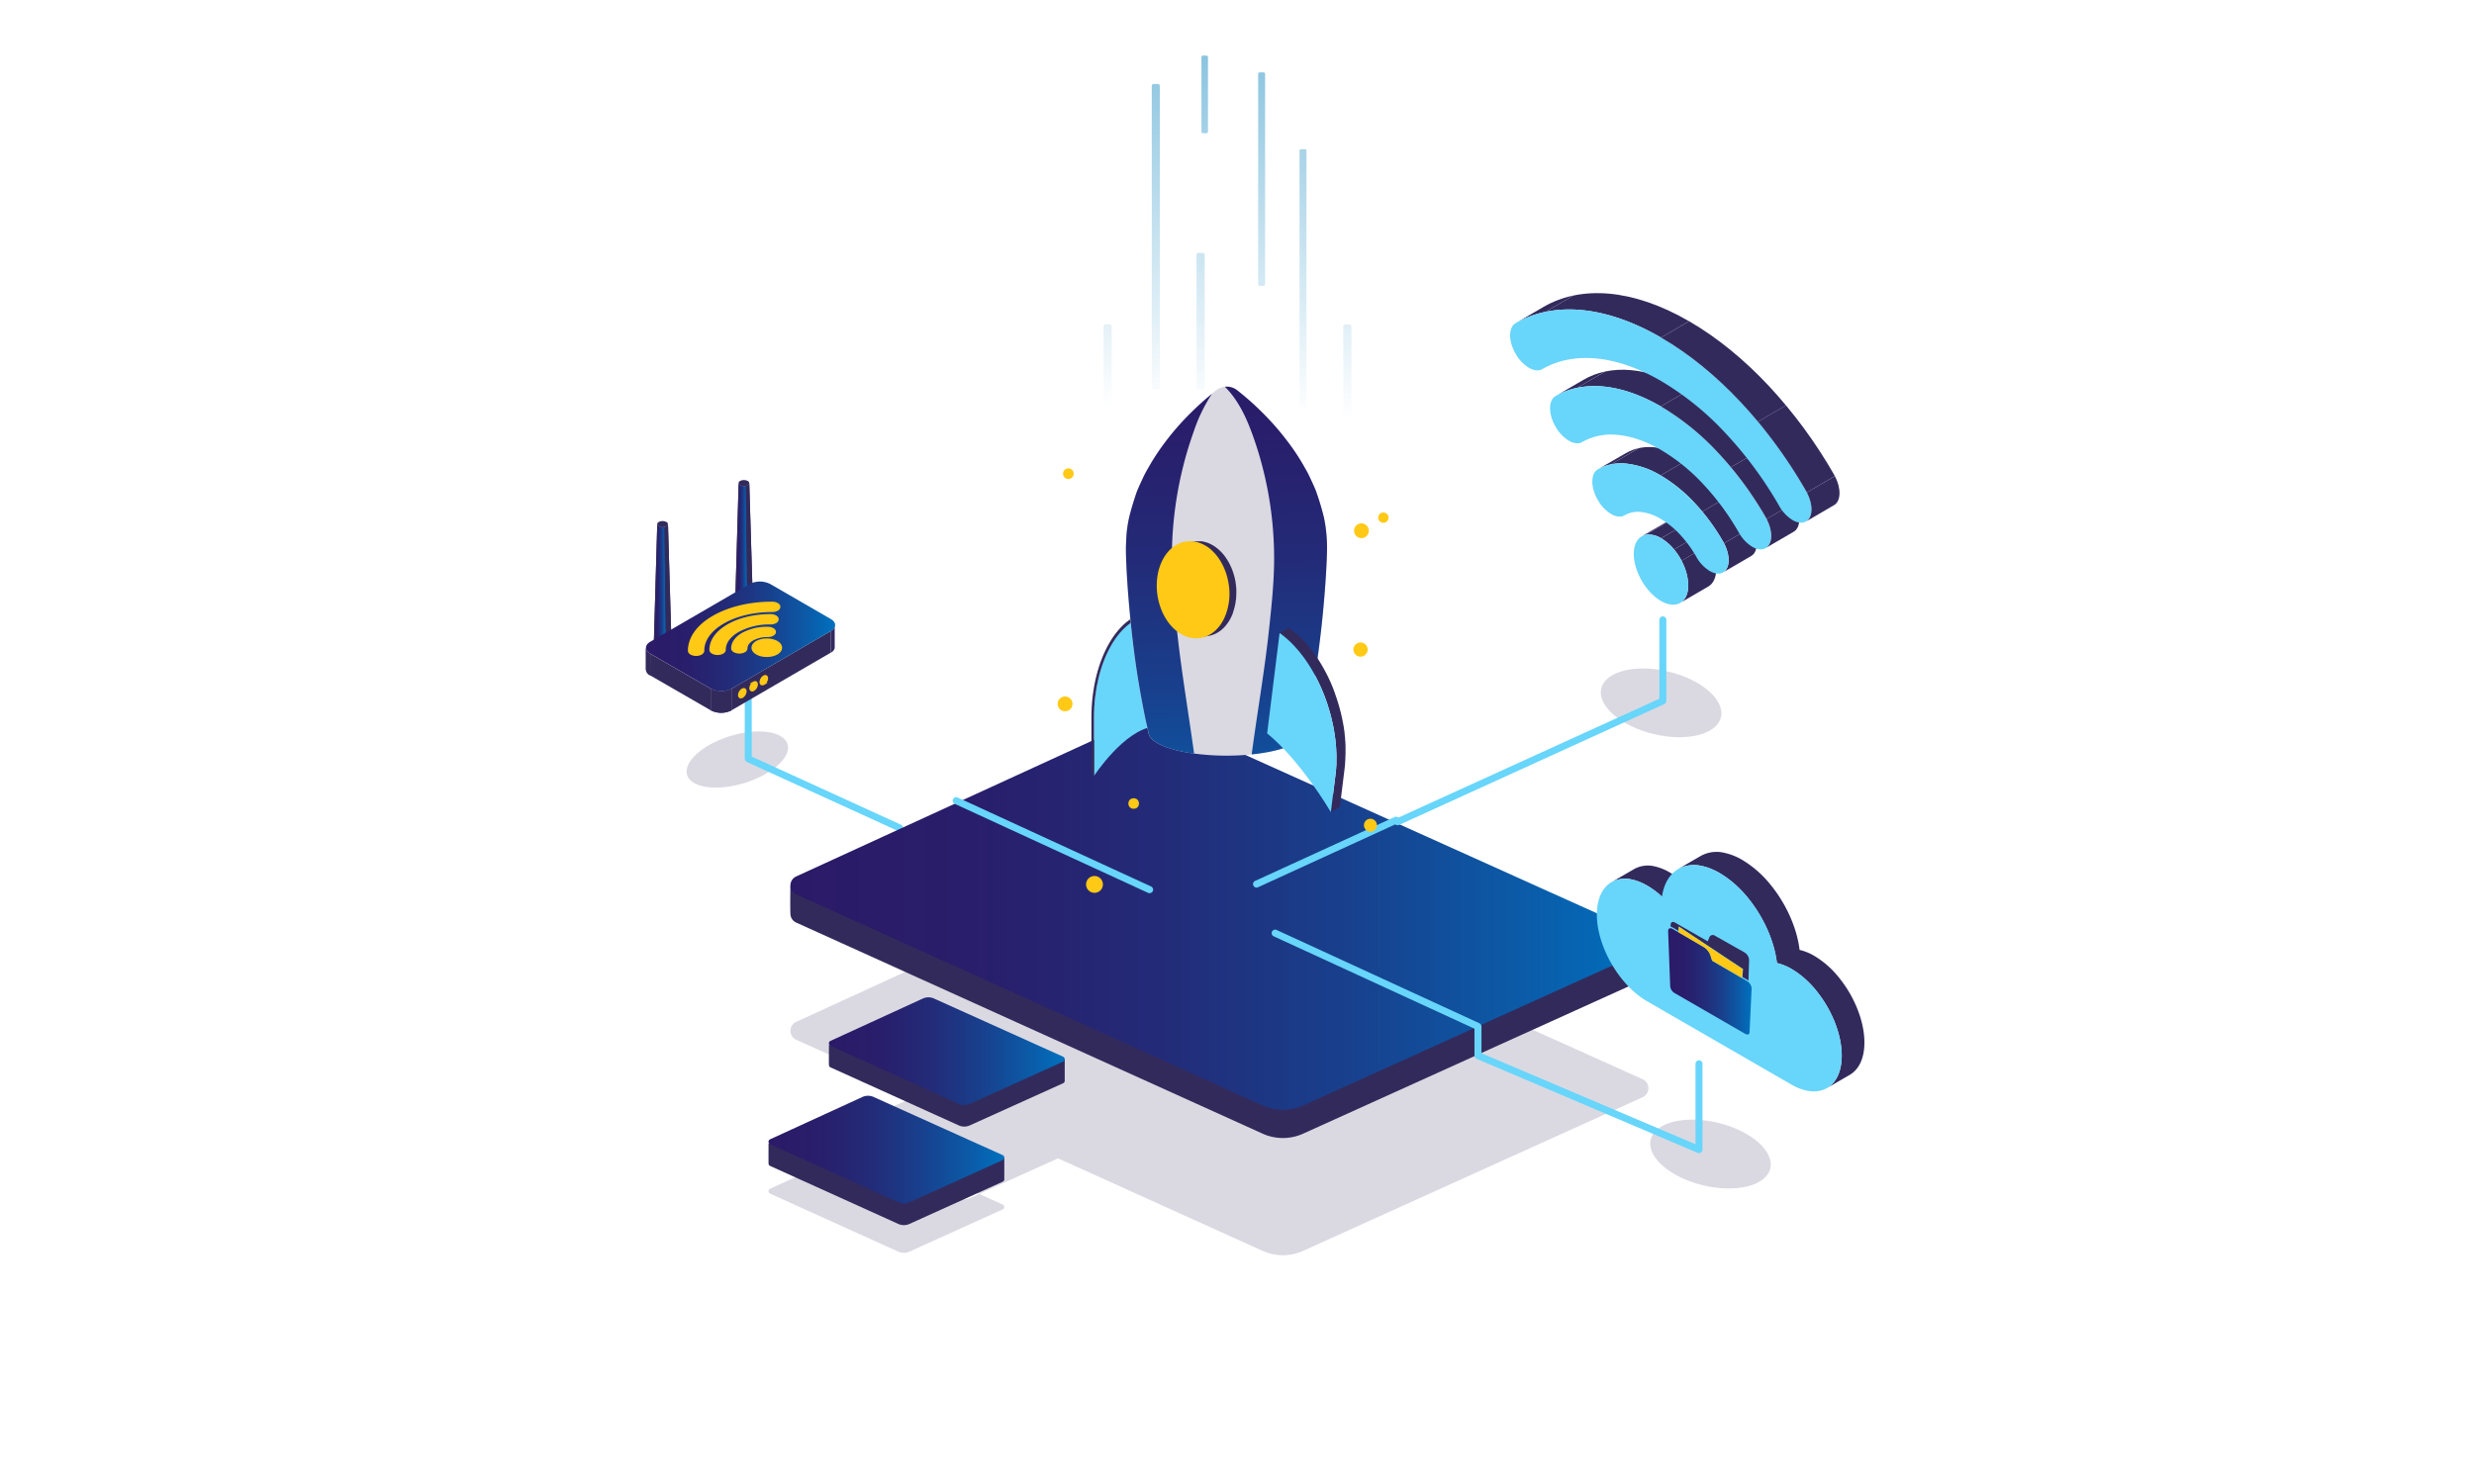
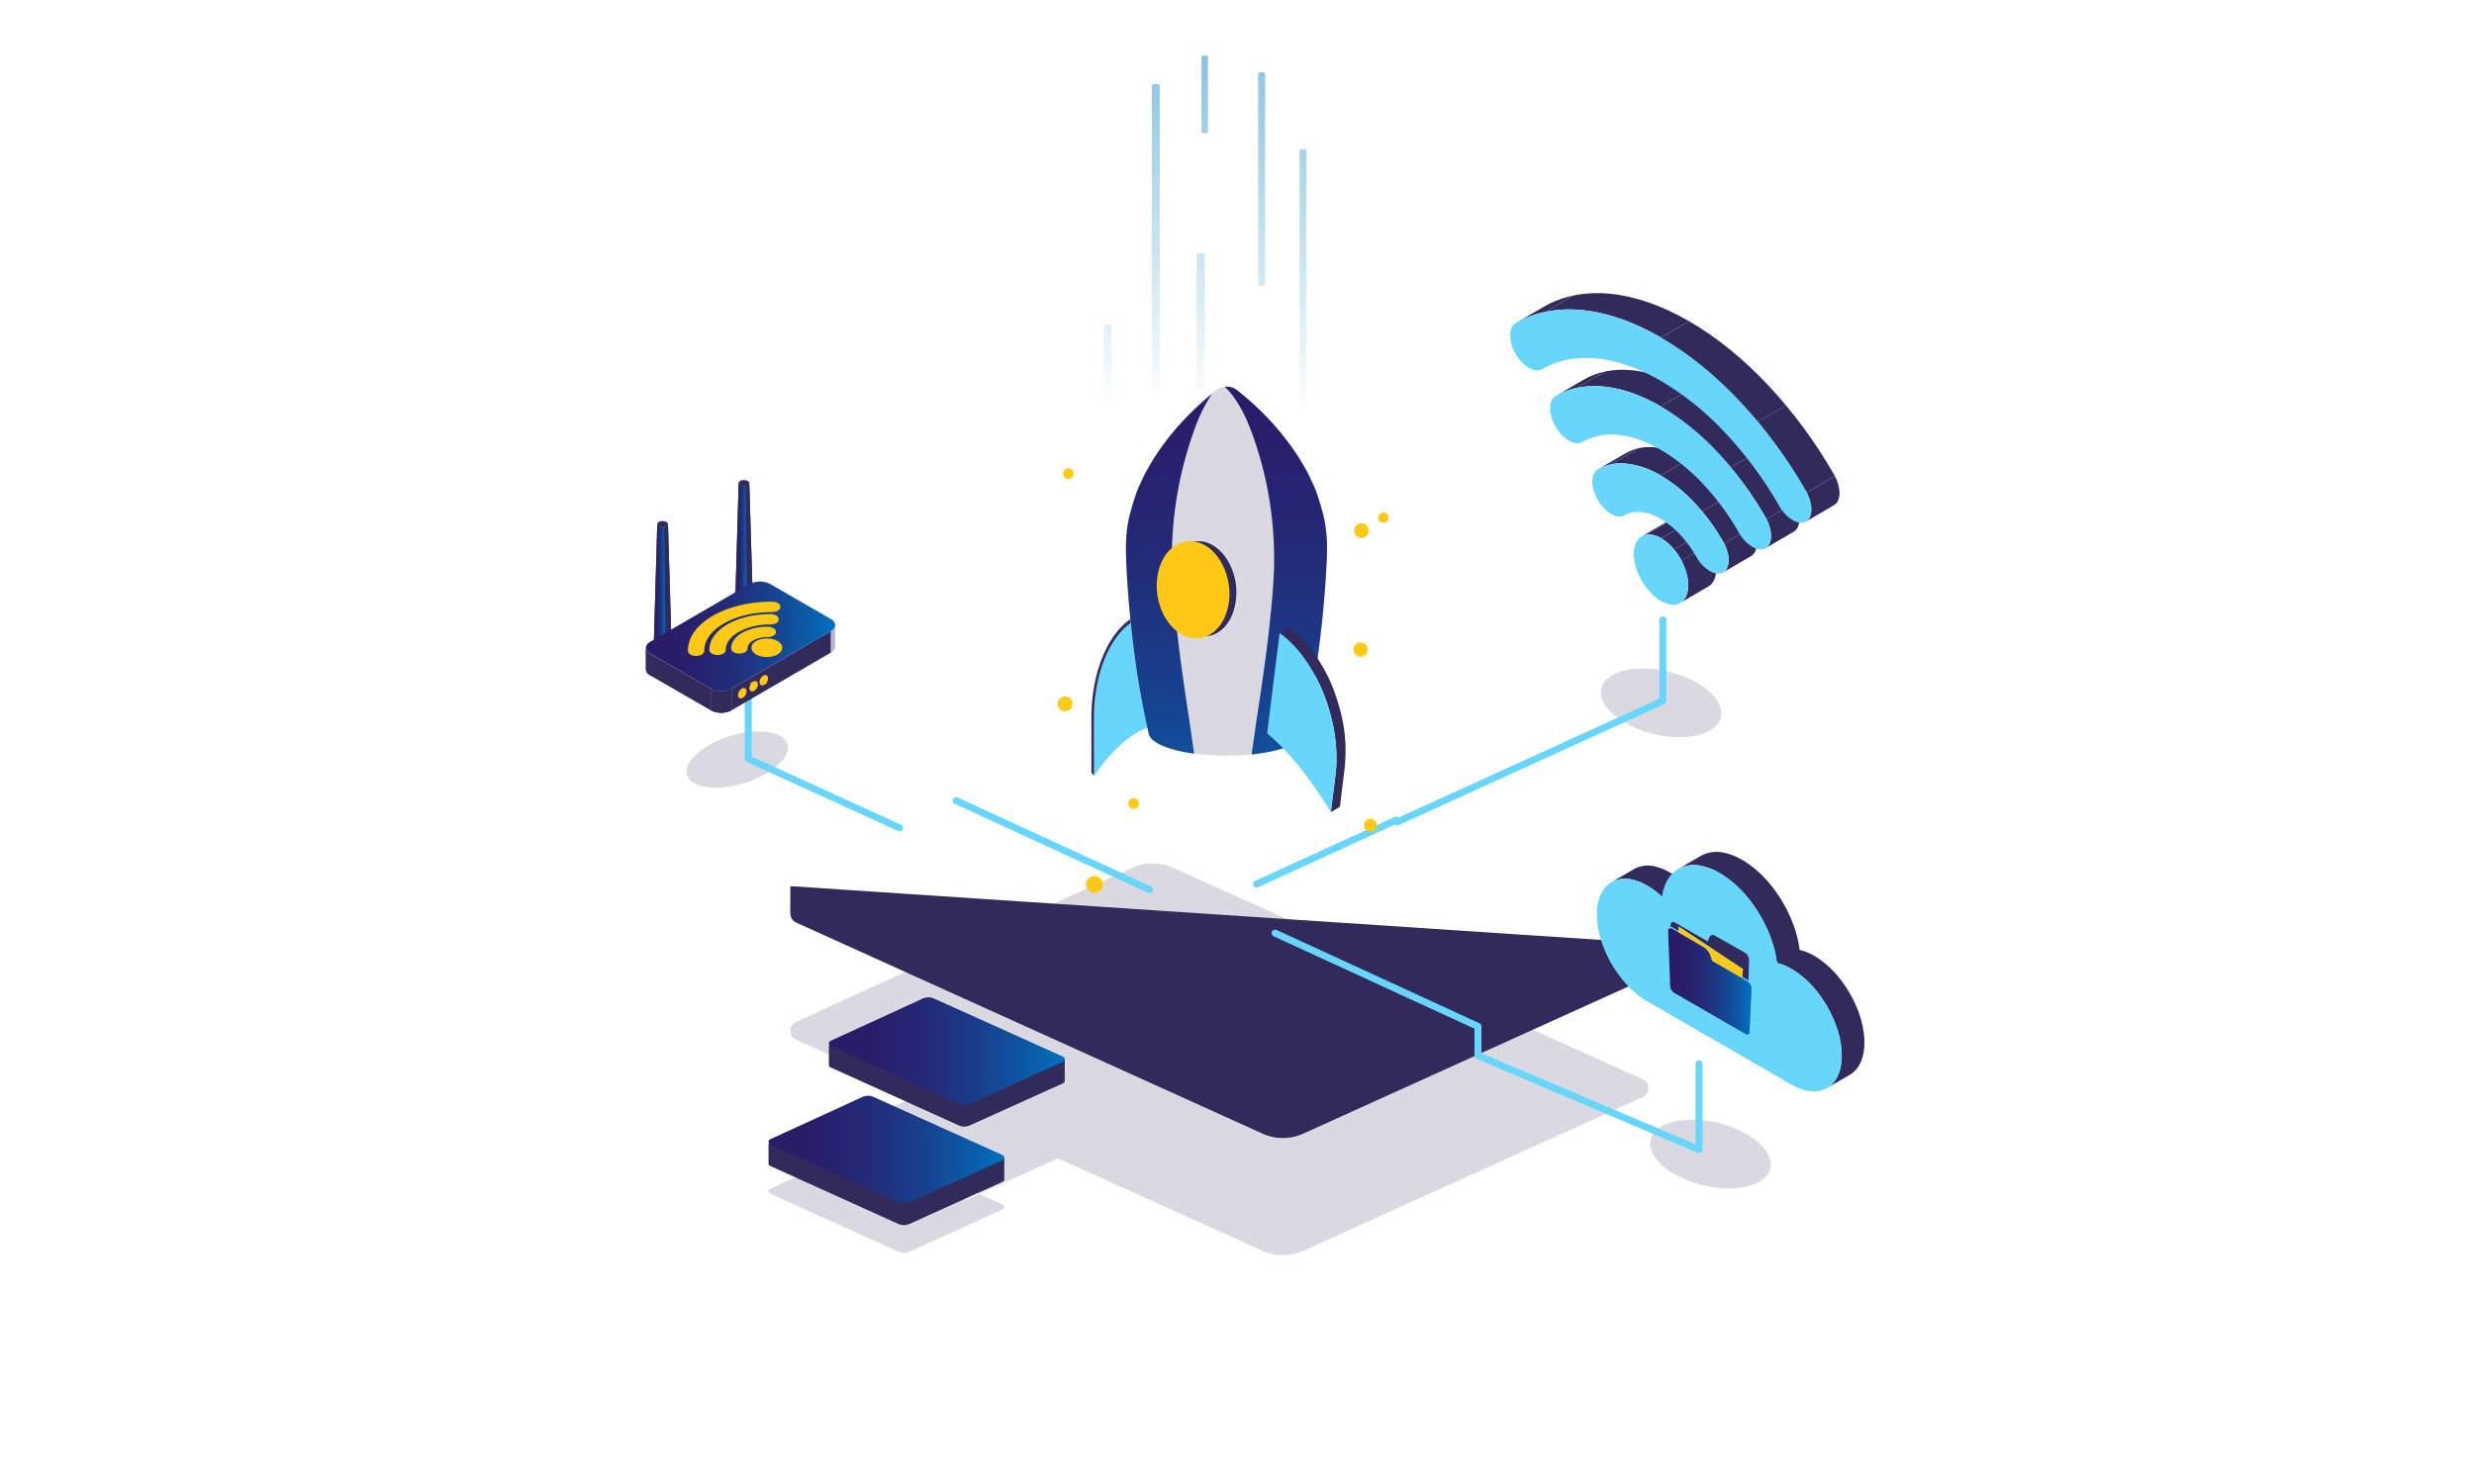
<svg xmlns="http://www.w3.org/2000/svg" xmlns:xlink="http://www.w3.org/1999/xlink" viewBox="0 0 1200 720">
  <defs>
    <style>.cls-1,.cls-9{mask:url(#mask);}.cls-1{filter:url(#luminosity-noclip-9);}.cls-10,.cls-12,.cls-14,.cls-16,.cls-2,.cls-4,.cls-6,.cls-8{mix-blend-mode:multiply;}.cls-2{fill:url(#linear-gradient);}.cls-3{mask:url(#mask-2);filter:url(#luminosity-noclip-14);}.cls-4{fill:url(#linear-gradient-2);}.cls-5{mask:url(#mask-3);filter:url(#luminosity-noclip-15);}.cls-6{fill:url(#linear-gradient-3);}.cls-7{mask:url(#mask-4);filter:url(#luminosity-noclip-16);}.cls-8{fill:url(#linear-gradient-4);}.cls-9{filter:url(#luminosity-noclip-10);}.cls-10{fill:url(#linear-gradient-5);}.cls-11{mask:url(#mask-6);filter:url(#luminosity-noclip-11);}.cls-12{fill:url(#linear-gradient-6);}.cls-13{mask:url(#mask-7);filter:url(#luminosity-noclip-12);}.cls-14{fill:url(#linear-gradient-7);}.cls-15{mask:url(#mask-8);filter:url(#luminosity-noclip-13);}.cls-16{fill:url(#linear-gradient-8);}.cls-17{fill:#332a5c;}.cls-18{fill:none;}.cls-19{fill:#b5b5dc;}.cls-20{opacity:0.56;}.cls-21{mask:url(#mask-9);}.cls-22{fill:url(#linear-gradient-9);}.cls-23{fill:#180f46;opacity:0.16;}.cls-24{fill:#68d5fa;}.cls-25{fill:url(#linear-gradient-10);}.cls-26{fill:url(#linear-gradient-11);}.cls-27{fill:url(#linear-gradient-12);}.cls-28{mask:url(#mask-10);}.cls-29{opacity:0.17;fill:url(#linear-gradient-13);}.cls-30{mask:url(#mask-11);}.cls-31{fill:url(#linear-gradient-14);}.cls-32{isolation:isolate;}.cls-33{fill:#dad8e1;}.cls-34{fill:url(#linear-gradient-15);}.cls-35{mask:url(#mask-12);}.cls-36,.cls-40{opacity:0.58;}.cls-36{fill:url(#linear-gradient-16);}.cls-37{fill:url(#linear-gradient-17);}.cls-38{fill:#ffc916;stroke:#ffc916;stroke-miterlimit:10;}.cls-39{mask:url(#mask-13);}.cls-40{fill:url(#linear-gradient-18);}.cls-41{mask:url(#mask-14);}.cls-42{mask:url(#mask-15);}.cls-43{mask:url(#mask-16);}.cls-44{mask:url(#mask-17);}.cls-45{mask:url(#mask-18);}.cls-46{fill:url(#linear-gradient-19);}.cls-47{clip-path:url(#clip-path);}.cls-48{fill:url(#linear-gradient-20);}.cls-49{clip-path:url(#clip-path-2);}.cls-50{fill:url(#linear-gradient-21);}.cls-51{clip-path:url(#clip-path-3);}.cls-52{clip-path:url(#clip-path-4);}.cls-53{clip-path:url(#clip-path-5);}.cls-54{fill:url(#linear-gradient-22);}.cls-55{clip-path:url(#clip-path-6);}.cls-56{clip-path:url(#clip-path-7);}.cls-57{clip-path:url(#clip-path-8);}.cls-58{clip-path:url(#clip-path-9);}.cls-59{clip-path:url(#clip-path-10);}.cls-60{clip-path:url(#clip-path-11);}.cls-61{clip-path:url(#clip-path-12);}.cls-62{clip-path:url(#clip-path-13);}.cls-63{fill:url(#linear-gradient-23);}.cls-64{fill:url(#linear-gradient-24);}.cls-65{fill:url(#linear-gradient-25);}.cls-66{fill:url(#linear-gradient-26);}.cls-67{fill:url(#linear-gradient-27);}.cls-68{fill:url(#linear-gradient-28);}.cls-69{fill:url(#linear-gradient-29);}.cls-70{filter:url(#luminosity-noclip-18);}.cls-71{filter:url(#luminosity-noclip-17);}.cls-72{filter:url(#luminosity-noclip-8);}.cls-73{filter:url(#luminosity-noclip-7);}.cls-74{filter:url(#luminosity-noclip-6);}.cls-75{filter:url(#luminosity-noclip-4);}.cls-76{filter:url(#luminosity-noclip-3);}.cls-77{filter:url(#luminosity-noclip-2);}.cls-78{filter:url(#luminosity-noclip);}</style>
    <filter id="luminosity-noclip" x="501.96" y="-11247" width="173.48" height="32766" filterUnits="userSpaceOnUse" color-interpolation-filters="sRGB">
      <feFlood flood-color="#fff" result="bg" />
      <feBlend in="SourceGraphic" in2="bg" />
    </filter>
    <mask id="mask" x="501.96" y="-11247" width="173.48" height="32766" maskUnits="userSpaceOnUse">
      <g class="cls-78" />
    </mask>
    <linearGradient id="linear-gradient" x1="587.15" y1="269.47" x2="591.65" y2="511.32" gradientUnits="userSpaceOnUse">
      <stop offset="0" />
      <stop offset="0.02" stop-color="#090909" />
      <stop offset="0.12" stop-color="#2a2a2a" />
      <stop offset="0.21" stop-color="#454545" />
      <stop offset="0.31" stop-color="#575757" />
      <stop offset="0.42" stop-color="#626262" />
      <stop offset="0.53" stop-color="#666" />
      <stop offset="0.54" stop-color="#626262" />
      <stop offset="0.63" stop-color="#3f3f3f" />
      <stop offset="0.72" stop-color="#232323" />
      <stop offset="0.81" stop-color="#101010" />
      <stop offset="0.91" stop-color="#040404" />
      <stop offset="1" />
    </linearGradient>
    <filter id="luminosity-noclip-2" x="501.92" y="-11247" width="173.55" height="32766" filterUnits="userSpaceOnUse" color-interpolation-filters="sRGB">
      <feFlood flood-color="#fff" result="bg" />
      <feBlend in="SourceGraphic" in2="bg" />
    </filter>
    <mask id="mask-2" x="501.92" y="-11247" width="173.55" height="32766" maskUnits="userSpaceOnUse">
      <g class="cls-77" />
    </mask>
    <linearGradient id="linear-gradient-2" x1="501.92" y1="245.13" x2="675.47" y2="245.13" gradientUnits="userSpaceOnUse">
      <stop offset="0" stop-color="#666" />
      <stop offset="0.53" stop-color="#ccc" />
      <stop offset="1" stop-color="#666" />
    </linearGradient>
    <filter id="luminosity-noclip-3" x="502.04" y="-11247" width="173.4" height="32766" filterUnits="userSpaceOnUse" color-interpolation-filters="sRGB">
      <feFlood flood-color="#fff" result="bg" />
      <feBlend in="SourceGraphic" in2="bg" />
    </filter>
    <mask id="mask-3" x="502.04" y="-11247" width="173.4" height="32766" maskUnits="userSpaceOnUse">
      <g class="cls-76" />
    </mask>
    <linearGradient id="linear-gradient-3" x1="502.04" y1="332.47" x2="675.44" y2="332.47" xlink:href="#linear-gradient-2" />
    <filter id="luminosity-noclip-4" x="501.86" y="-11247" width="173.66" height="32766" filterUnits="userSpaceOnUse" color-interpolation-filters="sRGB">
      <feFlood flood-color="#fff" result="bg" />
      <feBlend in="SourceGraphic" in2="bg" />
    </filter>
    <mask id="mask-4" x="501.86" y="-11247" width="173.66" height="32766" maskUnits="userSpaceOnUse">
      <g class="cls-75" />
    </mask>
    <linearGradient id="linear-gradient-4" x1="501.86" y1="411.79" x2="675.52" y2="411.79" xlink:href="#linear-gradient-2" />
    <linearGradient id="linear-gradient-5" x1="579.02" y1="180.19" x2="595.2" y2="468.79" xlink:href="#linear-gradient" />
    <filter id="luminosity-noclip-6" x="556.85" y="-11247" width="74.68" height="32766" filterUnits="userSpaceOnUse" color-interpolation-filters="sRGB">
      <feFlood flood-color="#fff" result="bg" />
      <feBlend in="SourceGraphic" in2="bg" />
    </filter>
    <mask id="mask-6" x="556.85" y="-11247" width="74.68" height="32766" maskUnits="userSpaceOnUse">
      <g class="cls-74" />
    </mask>
    <linearGradient id="linear-gradient-6" x1="593.53" y1="366.49" x2="595.42" y2="468.11" gradientUnits="userSpaceOnUse">
      <stop offset="0" stop-color="#666" />
      <stop offset="0.51" stop-color="#343434" />
      <stop offset="1" />
    </linearGradient>
    <filter id="luminosity-noclip-7" x="565.93" y="-11247" width="29.52" height="32766" filterUnits="userSpaceOnUse" color-interpolation-filters="sRGB">
      <feFlood flood-color="#fff" result="bg" />
      <feBlend in="SourceGraphic" in2="bg" />
    </filter>
    <mask id="mask-7" x="565.93" y="-11247" width="29.52" height="32766" maskUnits="userSpaceOnUse">
      <g class="cls-73" />
    </mask>
    <linearGradient id="linear-gradient-7" x1="612.31" y1="260.21" x2="574.1" y2="298.19" gradientUnits="userSpaceOnUse">
      <stop offset="0" stop-color="#fff" />
      <stop offset="1" />
    </linearGradient>
    <filter id="luminosity-noclip-8" x="561.57" y="-11247" width="29.52" height="32766" filterUnits="userSpaceOnUse" color-interpolation-filters="sRGB">
      <feFlood flood-color="#fff" result="bg" />
      <feBlend in="SourceGraphic" in2="bg" />
    </filter>
    <mask id="mask-8" x="561.57" y="-11247" width="29.52" height="32766" maskUnits="userSpaceOnUse">
      <g class="cls-72" />
    </mask>
    <linearGradient id="linear-gradient-8" x1="602.05" y1="249.88" x2="563.84" y2="287.87" xlink:href="#linear-gradient-7" />
    <filter id="luminosity-noclip-9" x="501.96" y="243.84" width="173.48" height="242.13" filterUnits="userSpaceOnUse" color-interpolation-filters="sRGB">
      <feFlood flood-color="#fff" result="bg" />
      <feBlend in="SourceGraphic" in2="bg" />
    </filter>
    <mask id="mask-9" x="501.96" y="243.84" width="173.48" height="242.13" maskUnits="userSpaceOnUse">
      <g class="cls-1">
        <path class="cls-2" d="M502,461.79l.41-217.95c0,3.56,2.84,7.18,8.85,10.59,21,12,72.87,17,115.78,11.2,30.63-4.12,48.43-12.62,48.44-21.5l-.4,218c0,8.87-17.82,17.38-48.45,21.5-42.9,5.77-94.73.75-115.77-11.2C504.8,469,502,465.35,502,461.79Z" />
      </g>
    </mask>
    <linearGradient id="linear-gradient-9" x1="587.15" y1="269.47" x2="591.65" y2="511.32" gradientUnits="userSpaceOnUse">
      <stop offset="0" stop-color="aqua" />
      <stop offset="0.02" stop-color="aqua" />
      <stop offset="0.53" stop-color="aqua" />
      <stop offset="0.57" stop-color="#03e8f3" />
      <stop offset="0.66" stop-color="#08c5e0" />
      <stop offset="0.74" stop-color="#0ca9d2" />
      <stop offset="0.83" stop-color="#0f96c7" />
      <stop offset="0.91" stop-color="#108ac1" />
      <stop offset="1" stop-color="#1186bf" />
    </linearGradient>
    <linearGradient id="linear-gradient-10" x1="372.78" y1="557.75" x2="487.13" y2="557.75" gradientUnits="userSpaceOnUse">
      <stop offset="0" stop-color="#2b1a67" />
      <stop offset="0.21" stop-color="#291e6b" />
      <stop offset="0.43" stop-color="#232b78" />
      <stop offset="0.65" stop-color="#18408d" />
      <stop offset="0.87" stop-color="#0a5daa" />
      <stop offset="1" stop-color="#0071be" />
    </linearGradient>
    <linearGradient id="linear-gradient-11" x1="402.08" y1="509.94" x2="516.44" y2="509.94" xlink:href="#linear-gradient-10" />
    <linearGradient id="linear-gradient-12" x1="383.39" y1="443.39" x2="799.57" y2="443.39" xlink:href="#linear-gradient-10" />
    <filter id="luminosity-noclip-10" x="501.96" y="219.95" width="173.48" height="242.13" filterUnits="userSpaceOnUse" color-interpolation-filters="sRGB">
      <feFlood flood-color="#fff" result="bg" />
      <feBlend in="SourceGraphic" in2="bg" />
    </filter>
    <mask id="mask-10" x="501.96" y="219.95" width="173.48" height="242.13" maskUnits="userSpaceOnUse">
      <g class="cls-9">
        <path class="cls-10" d="M666.59,233.54c-21-11.95-72.87-17-115.77-11.19-30.64,4.12-48.43,12.62-48.45,21.49-.12,65.39-.28,152.57-.41,218,0-8.87,17.82-17.38,48.45-21.5,42.9-5.77,94.74-.75,115.77,11.2,6,3.42,8.86,7,8.86,10.59l.4-217.95C675.45,240.57,672.6,237,666.59,233.54Z" />
      </g>
    </mask>
    <linearGradient id="linear-gradient-13" x1="579.02" y1="180.19" x2="595.2" y2="468.79" gradientUnits="userSpaceOnUse">
      <stop offset="0" stop-color="aqua" />
      <stop offset="0.02" stop-color="aqua" />
      <stop offset="0.53" stop-color="aqua" />
      <stop offset="0.53" stop-color="aqua" />
      <stop offset="1" stop-color="aqua" />
    </linearGradient>
    <filter id="luminosity-noclip-11" x="556.85" y="355.74" width="74.68" height="101.73" filterUnits="userSpaceOnUse" color-interpolation-filters="sRGB">
      <feFlood flood-color="#fff" result="bg" />
      <feBlend in="SourceGraphic" in2="bg" />
    </filter>
    <mask id="mask-11" x="556.85" y="355.74" width="74.68" height="101.73" maskUnits="userSpaceOnUse">
      <g class="cls-11">
        <path class="cls-12" d="M556.85,447.3l.17-91.56c0,1.49,1.22,3,3.81,4.45,9.06,5,31.37,7.12,49.84,4.7,13.19-1.73,20.85-5.3,20.85-9l-.17,91.56c0,3.73-7.67,7.31-20.86,9-18.46,2.42-40.78.31-49.83-4.71C558.07,450.32,556.84,448.8,556.85,447.3Z" />
      </g>
    </mask>
    <linearGradient id="linear-gradient-14" x1="593.53" y1="366.49" x2="595.42" y2="468.11" gradientUnits="userSpaceOnUse">
      <stop offset="0" stop-color="#ffc916" />
      <stop offset="1" stop-color="#1186bf" />
    </linearGradient>
    <linearGradient id="linear-gradient-15" x1="617.42" y1="148.59" x2="622.9" y2="433.61" xlink:href="#linear-gradient-10" />
    <filter id="luminosity-noclip-12" x="565.93" y="275.72" width="29.52" height="29.68" filterUnits="userSpaceOnUse" color-interpolation-filters="sRGB">
      <feFlood flood-color="#fff" result="bg" />
      <feBlend in="SourceGraphic" in2="bg" />
    </filter>
    <mask id="mask-12" x="565.93" y="275.72" width="29.52" height="29.68" maskUnits="userSpaceOnUse">
      <g class="cls-13">
        <path class="cls-14" d="M595.45,283.35l-24.87,22c-.4-.33-.78-.69-1.17-1.06a23.16,23.16,0,0,1-3.48-4.42l27.32-24.2A30.13,30.13,0,0,1,595.45,283.35Z" />
      </g>
    </mask>
    <linearGradient id="linear-gradient-16" x1="612.31" y1="260.21" x2="574.1" y2="298.19" gradientUnits="userSpaceOnUse">
      <stop offset="0" stop-color="#fff" />
      <stop offset="1" stop-color="#fff" />
    </linearGradient>
    <linearGradient id="linear-gradient-17" x1="565.47" y1="149.59" x2="570.95" y2="434.61" xlink:href="#linear-gradient-10" />
    <filter id="luminosity-noclip-13" x="561.57" y="263.26" width="29.52" height="32.61" filterUnits="userSpaceOnUse" color-interpolation-filters="sRGB">
      <feFlood flood-color="#fff" result="bg" />
      <feBlend in="SourceGraphic" in2="bg" />
    </filter>
    <mask id="mask-13" x="561.57" y="263.26" width="29.52" height="32.61" maskUnits="userSpaceOnUse">
      <g class="cls-15">
        <path class="cls-16" d="M591.09,271.75l-27.22,24.12a30.93,30.93,0,0,1-1.79-17.24l17.35-15.37a16.24,16.24,0,0,1,8.56,4.67A21.67,21.67,0,0,1,591.09,271.75Z" />
      </g>
    </mask>
    <linearGradient id="linear-gradient-18" x1="602.05" y1="249.88" x2="563.84" y2="287.87" xlink:href="#linear-gradient-16" />
    <filter id="luminosity-noclip-14" x="501.42" y="221.58" width="174.55" height="47.1" filterUnits="userSpaceOnUse" color-interpolation-filters="sRGB">
      <feFlood flood-color="#fff" result="bg" />
      <feBlend in="SourceGraphic" in2="bg" />
    </filter>
    <mask id="mask-14" x="501.42" y="221.58" width="174.55" height="47.1" maskUnits="userSpaceOnUse">
      <g class="cls-3">
        <path class="cls-4" d="M633,223.15l3.25.56c1,.18,2.36.41,3.88.74s3.28.65,5.22,1.13a104.82,104.82,0,0,1,13.85,4.16c1.31.48,2.61,1.11,4,1.68.67.31,1.33.67,2,1s1.38.69,2,1.11a22,22,0,0,1,2,1.29,19.48,19.48,0,0,1,2,1.5,13.55,13.55,0,0,1,3.28,3.9,7.41,7.41,0,0,1,.79,5.24,10.56,10.56,0,0,1-2.82,4.76,32.22,32.22,0,0,1-9.61,6.3,109.6,109.6,0,0,1-23.72,7.13c-4.22.83-8.53,1.55-12.92,2.12l-6.62.79c-2.22.25-4.46.41-6.71.62-9,.72-18.17,1.05-27.34,1s-18.33-.68-27.3-1.65a202.58,202.58,0,0,1-26.13-4.37c-8.33-2-16.35-4.67-23.09-8.87a22.59,22.59,0,0,1-4.52-3.77,9.48,9.48,0,0,1-2.52-5.12,7.68,7.68,0,0,1,1.42-5.32,16.75,16.75,0,0,1,3.71-3.8,40.85,40.85,0,0,1,8.62-4.83,79.19,79.19,0,0,1,8.39-3,137.31,137.31,0,0,1,14-3.4c3.93-.74,7.05-1.21,9.17-1.52l3.26-.45-3.25.49c-2.12.33-5.23.84-9.15,1.63a138.69,138.69,0,0,0-14,3.56,80.59,80.59,0,0,0-8.3,3.08,41.47,41.47,0,0,0-8.5,4.82,16.6,16.6,0,0,0-3.59,3.7,7.17,7.17,0,0,0-1.32,5,9,9,0,0,0,2.42,4.81,21.7,21.7,0,0,0,4.4,3.65c6.67,4.12,14.64,6.7,22.95,8.7a201.37,201.37,0,0,0,26.05,4.25c8.95.92,18.09,1.41,27.23,1.53s18.29-.18,27.26-.85c2.24-.2,4.47-.35,6.69-.59l6.62-.76c4.37-.55,8.68-1.25,12.88-2.06a109.1,109.1,0,0,0,23.61-7,31.28,31.28,0,0,0,9.47-6.15,9.89,9.89,0,0,0,2.71-4.5,6.9,6.9,0,0,0-.73-4.91,13.24,13.24,0,0,0-3.16-3.77,18.91,18.91,0,0,0-1.89-1.48c-.63-.48-1.32-.88-2-1.29s-1.33-.77-2-1.13-1.33-.71-2-1c-1.36-.59-2.65-1.23-3.95-1.72a104.25,104.25,0,0,0-13.76-4.31c-1.94-.5-3.69-.88-5.21-1.2s-2.81-.59-3.87-.78Z" />
      </g>
    </mask>
    <filter id="luminosity-noclip-15" x="501.54" y="311.72" width="174.4" height="41.51" filterUnits="userSpaceOnUse" color-interpolation-filters="sRGB">
      <feFlood flood-color="#fff" result="bg" />
      <feBlend in="SourceGraphic" in2="bg" />
    </filter>
    <mask id="mask-15" x="501.54" y="311.72" width="174.4" height="41.51" maskUnits="userSpaceOnUse">
      <g class="cls-5">
        <path class="cls-6" d="M652.65,312.2l2.52.81,1.37.44,1.63.6,1.89.7,2.1.91a35.46,35.46,0,0,1,9.88,6.08,9.86,9.86,0,0,1,3.37,6.27,7.12,7.12,0,0,1-.81,3.85,13,13,0,0,1-2.47,3.28A30.33,30.33,0,0,1,665,340a64.64,64.64,0,0,1-8.52,3.6,133.37,133.37,0,0,1-19.3,5q-5.1.94-10.39,1.67l-5.32.64-2.68.33-2.71.24-5.45.48-5.48.32c-3.66.27-7.35.29-11,.43-7.38,0-14.75,0-22-.52-3.63-.16-7.21-.53-10.75-.81-1.77-.16-3.53-.39-5.27-.59s-3.48-.38-5.18-.65l-5.09-.75-5-.89-2.44-.45-2.4-.53c-1.58-.36-3.16-.68-4.69-1.07a98.72,98.72,0,0,1-16.9-5.75l-3.64-1.85a32.92,32.92,0,0,1-3.24-2.13,15.45,15.45,0,0,1-4.76-5.35,7.67,7.67,0,0,1-.77-3.2,7.31,7.31,0,0,1,.67-3A12.8,12.8,0,0,1,506,321a30.77,30.77,0,0,1,6.24-4.1c.77-.4,1.37-.68,1.77-.87l.61-.29-.6.3c-.41.19-1,.48-1.76.89a31,31,0,0,0-6.16,4.18,12.73,12.73,0,0,0-3.17,4.19,7.05,7.05,0,0,0-.61,2.89,7.55,7.55,0,0,0,.79,3.06,15.2,15.2,0,0,0,4.72,5.14c.52.35,1,.74,1.56,1.07l1.68,1,3.59,1.81a98.63,98.63,0,0,0,16.84,5.62c1.53.38,3.1.69,4.68,1l2.39.52,2.43.44,5,.86,5.08.72c1.7.26,3.43.44,5.17.62s3.49.41,5.26.56c3.53.26,7.11.61,10.72.75,7.23.44,14.58.48,21.93.41,3.67-.12,7.35-.12,11-.37l5.47-.29,5.42-.45,2.7-.23,2.68-.31,5.32-.61c3.5-.46,7-1,10.36-1.62a132.13,132.13,0,0,0,19.23-4.85,62.52,62.52,0,0,0,8.46-3.53,29.17,29.17,0,0,0,7-4.78,12.55,12.55,0,0,0,2.4-3.14A6.84,6.84,0,0,0,675,328a9.53,9.53,0,0,0-3.16-6.06,35.78,35.78,0,0,0-9.72-6.18l-2.09-.93-1.87-.73-1.62-.63-1.36-.46Z" />
      </g>
    </mask>
    <filter id="luminosity-noclip-16" x="501.36" y="387.04" width="174.66" height="49.49" filterUnits="userSpaceOnUse" color-interpolation-filters="sRGB">
      <feFlood flood-color="#fff" result="bg" />
      <feBlend in="SourceGraphic" in2="bg" />
    </filter>
    <mask id="mask-16" x="501.36" y="387.04" width="174.66" height="49.49" maskUnits="userSpaceOnUse">
      <g class="cls-7">
        <path class="cls-8" d="M589.68,387.54l4.18,0c1.36,0,3,.06,5,.12s4.24.15,6.79.27c5.08.28,11.25.71,18.29,1.56a184.74,184.74,0,0,1,23.44,4.25,103,103,0,0,1,13,4.18l3.27,1.44c1.06.57,2.15,1.09,3.22,1.7a25.72,25.72,0,0,1,5.9,4.53,11.53,11.53,0,0,1,2.15,3.2,9.37,9.37,0,0,1,.3.94,3.18,3.18,0,0,1,.21,1l.1,1c0,.32,0,.63-.08,1-.41,2.72-2.23,4.89-4.21,6.62a33.42,33.42,0,0,1-6.75,4.32,64.53,64.53,0,0,1-7.5,3.16,123.62,123.62,0,0,1-16.06,4.39c-5.5,1.14-11.12,2.07-16.82,2.73a288.65,288.65,0,0,1-34.67,2.1,295.29,295.29,0,0,1-34.68-2,165.75,165.75,0,0,1-32.91-7c-.65-.22-1.31-.41-1.94-.66l-1.9-.76-1.88-.76-.94-.38-.9-.45c-1.21-.62-2.4-1.19-3.6-1.83l-1.69-1c-.56-.35-1.09-.77-1.63-1.15a20.21,20.21,0,0,1-2.94-2.68l-.33-.36-.29-.41-.58-.8a7.5,7.5,0,0,1-.48-.88,4.93,4.93,0,0,1-.4-.91l-.29-1a5.48,5.48,0,0,1-.13-1l-.05-.49a4,4,0,0,1,0-.5l0-.48.09-.5a8.93,8.93,0,0,1,1.62-3.52,20.79,20.79,0,0,1,5.59-4.93,47.88,47.88,0,0,1,6.39-3.31A90.93,90.93,0,0,1,528.53,394,173.62,173.62,0,0,1,552,389.61c7-.84,13.2-1.33,18.28-1.6l6.79-.31,5-.09,4.18-.07-4.18.11-5,.13-6.78.38c-5.07.32-11.22.86-18.26,1.78-3.51.43-7.23,1-11.14,1.75s-8,1.59-12.19,2.72a91.29,91.29,0,0,0-12.83,4.37,47,47,0,0,0-6.32,3.3,20,20,0,0,0-5.42,4.8,8.51,8.51,0,0,0-1.5,3.28l-.08.44,0,.47a3.64,3.64,0,0,0,0,.46l.05.45a5.67,5.67,0,0,0,.12.91l.27.88a4.52,4.52,0,0,0,.38.84,8.13,8.13,0,0,0,.45.82l.55.77.28.38.32.35a18.86,18.86,0,0,0,2.85,2.57c.53.37,1,.77,1.6,1.12l1.69,1c1.15.61,2.35,1.19,3.54,1.79l.89.45.93.37,1.87.74,1.88.75c.63.25,1.28.43,1.93.65a164.61,164.61,0,0,0,32.78,6.81,293.78,293.78,0,0,0,34.59,1.92,287.42,287.42,0,0,0,34.58-2c5.68-.64,11.28-1.55,16.77-2.67a121.69,121.69,0,0,0,16-4.31,61.93,61.93,0,0,0,7.44-3.1,32.58,32.58,0,0,0,6.63-4.21,15.33,15.33,0,0,0,2.6-2.81,8.36,8.36,0,0,0,1.43-3.39c0-.3,0-.64.08-1l-.09-.89a3.53,3.53,0,0,0-.19-.9c-.1-.28-.16-.59-.28-.87a11.25,11.25,0,0,0-2-3,24.65,24.65,0,0,0-5.77-4.45c-1-.6-2.12-1.12-3.17-1.68l-3.23-1.45a104.86,104.86,0,0,0-12.89-4.19,199.16,199.16,0,0,0-23.36-4.4c-7-.91-13.19-1.4-18.26-1.73-2.54-.15-4.81-.28-6.79-.34s-3.65-.14-5-.16Z" />
      </g>
    </mask>
    <filter id="luminosity-noclip-17" x="781.69" y="-11247" width="35.45" height="32766" filterUnits="userSpaceOnUse" color-interpolation-filters="sRGB">
      <feFlood flood-color="#fff" result="bg" />
      <feBlend in="SourceGraphic" in2="bg" />
    </filter>
    <mask id="mask-17" x="781.69" y="-11247" width="35.45" height="32766" maskUnits="userSpaceOnUse">
      <g class="cls-71" />
    </mask>
    <filter id="luminosity-noclip-18" x="814.06" y="-11247" width="90.3" height="32766" filterUnits="userSpaceOnUse" color-interpolation-filters="sRGB">
      <feFlood flood-color="#fff" result="bg" />
      <feBlend in="SourceGraphic" in2="bg" />
    </filter>
    <mask id="mask-18" x="814.06" y="-11247" width="90.3" height="32766" maskUnits="userSpaceOnUse">
      <g class="cls-70" />
    </mask>
    <linearGradient id="linear-gradient-19" x1="809.12" y1="476.15" x2="849.55" y2="476.15" xlink:href="#linear-gradient-10" />
    <clipPath id="clip-path">
      <path class="cls-17" d="M318.79,254.32l-1.67,58.11a2.14,2.14,0,0,0,1.25,1.75,6.72,6.72,0,0,0,6.08,0,2.16,2.16,0,0,0,1.26-1.77L324,254.3a1.29,1.29,0,0,1-.76,1.07,4,4,0,0,1-3.64,0A1.31,1.31,0,0,1,318.79,254.32Z" />
    </clipPath>
    <linearGradient id="linear-gradient-20" x1="317.68" y1="284.98" x2="322.99" y2="284.98" xlink:href="#linear-gradient-10" />
    <clipPath id="clip-path-2">
      <path class="cls-17" d="M358.27,234.41l-1.67,58.12a2.12,2.12,0,0,0,1.25,1.74,6.65,6.65,0,0,0,6.08,0,2.13,2.13,0,0,0,1.26-1.77l-1.76-58.1a1.31,1.31,0,0,1-.76,1.06,4,4,0,0,1-3.65,0A1.28,1.28,0,0,1,358.27,234.41Z" />
    </clipPath>
    <linearGradient id="linear-gradient-21" x1="357.15" y1="265.07" x2="362.47" y2="265.07" xlink:href="#linear-gradient-10" />
    <clipPath id="clip-path-3">
      <path class="cls-19" d="M405,303.27l0,10.51a3.52,3.52,0,0,1-2.06,2.88l0-10.51A3.5,3.5,0,0,0,405,303.27Z" />
    </clipPath>
    <clipPath id="clip-path-4">
      <path class="cls-17" d="M313.27,324.75c0-3.5,0-7,0-10.5a3.54,3.54,0,0,0,2.1,2.92l0,10.5A3.51,3.51,0,0,1,313.27,324.75Z" />
    </clipPath>
    <clipPath id="clip-path-5">
      <path class="cls-17" d="M354.81,334.15l0,10.51a11.12,11.12,0,0,1-10,0l0-10.51A11.06,11.06,0,0,0,354.81,334.15Z" />
    </clipPath>
    <linearGradient id="linear-gradient-22" x1="313.29" y1="308.76" x2="405.04" y2="308.76" xlink:href="#linear-gradient-10" />
    <clipPath id="clip-path-6">
      <path class="cls-18" d="M809.92,252.3l-13.62,7.92c2.41-1.4,5.73-1.2,9.41.92l13.61-7.92C815.65,251.09,812.32,250.9,809.92,252.3Z" />
    </clipPath>
    <clipPath id="clip-path-7">
      <path class="cls-18" d="M815,292.49l13.61-7.93c2.37-1.38,3.85-4.31,3.86-8.49,0-8.4-5.88-18.63-13.18-22.85l-13.61,7.92c7.3,4.22,13.2,14.46,13.17,22.85C818.87,288.17,817.4,291.11,815,292.49Z" />
    </clipPath>
    <clipPath id="clip-path-8">
      <path class="cls-18" d="M805.48,230.65l13.62-7.92A41,41,0,0,0,802.31,217a22.76,22.76,0,0,0-13.68,2.84L775,227.73a22.74,22.74,0,0,1,13.67-2.83A41.13,41.13,0,0,1,805.48,230.65Z" />
    </clipPath>
    <clipPath id="clip-path-9">
      <path class="cls-18" d="M835.72,277.73l13.62-7.93c3.61-2,3.67-8.62.14-14.81a100.13,100.13,0,0,0-13.61-18.61,74.1,74.1,0,0,0-16.77-13.65l-13.62,7.92a73.67,73.67,0,0,1,16.77,13.65,101,101,0,0,1,13.62,18.62C839.39,269.1,839.33,275.73,835.72,277.73Z" />
    </clipPath>
    <clipPath id="clip-path-10">
      <path class="cls-18" d="M805.58,197.17l13.61-7.93c-9.94-5.74-19.46-8.91-28.1-9.67s-16.42.86-22.94,4.65l-13.62,7.92c6.52-3.78,14.29-5.41,22.94-4.64S795.64,191.42,805.58,197.17Z" />
    </clipPath>
    <clipPath id="clip-path-11">
      <path class="cls-18" d="M805.67,163.78l13.62-7.93c-13.74-7.94-26.88-12.31-38.82-13.37s-22.68,1.16-31.7,6.37l-13.61,7.92c9-5.21,19.76-7.43,31.69-6.37S791.94,155.83,805.67,163.78Z" />
    </clipPath>
    <clipPath id="clip-path-12">
      <path class="cls-18" d="M856.39,265.93,870,258c3.6-2,3.64-8.66.1-14.84a167.72,167.72,0,0,0-22.84-31.11,123.9,123.9,0,0,0-28.07-22.82l-13.61,7.93A124.28,124.28,0,0,1,833.65,220a168.84,168.84,0,0,1,22.84,31.11C860,257.27,860,263.92,856.39,265.93Z" />
    </clipPath>
    <clipPath id="clip-path-13">
      <path class="cls-18" d="M875.92,253.06l13.61-7.93c3.59-2,3.63-8.67.08-14.85a232.5,232.5,0,0,0-31.56-42.94c-11.9-12.72-25-23.54-38.76-31.49l-13.62,7.93c13.74,7.94,26.87,18.76,38.77,31.48a233,233,0,0,1,31.56,43C879.55,244.38,879.51,251,875.92,253.06Z" />
    </clipPath>
    <linearGradient id="linear-gradient-23" x1="606.27" y1="201.33" x2="623.87" y2="-153.42" gradientUnits="userSpaceOnUse">
      <stop offset="0" stop-color="#fff" />
      <stop offset="1" stop-color="#1186bf" />
    </linearGradient>
    <linearGradient id="linear-gradient-24" x1="576.69" y1="199.87" x2="594.29" y2="-154.88" xlink:href="#linear-gradient-23" />
    <linearGradient id="linear-gradient-25" x1="556.44" y1="198.86" x2="574.04" y2="-155.89" xlink:href="#linear-gradient-23" />
    <linearGradient id="linear-gradient-26" x1="580.16" y1="200.04" x2="597.75" y2="-154.71" xlink:href="#linear-gradient-23" />
    <linearGradient id="linear-gradient-27" x1="536.34" y1="197.86" x2="553.94" y2="-156.89" xlink:href="#linear-gradient-23" />
    <linearGradient id="linear-gradient-28" x1="652.35" y1="203.62" x2="669.95" y2="-151.13" xlink:href="#linear-gradient-23" />
    <linearGradient id="linear-gradient-29" x1="628.69" y1="202.44" x2="646.28" y2="-152.3" xlink:href="#linear-gradient-23" />
  </defs>
  <title>Illustrations-Ascend-2022</title>
  <g id="Lights_and_texts" data-name="Lights and texts">
    <g class="cls-20">
      <g class="cls-21">
        <path class="cls-22" d="M502,461.79l.41-217.95c0,3.56,2.84,7.18,8.85,10.59,21,12,72.87,17,115.78,11.2,30.63-4.12,48.43-12.62,48.44-21.5l-.4,218c0,8.87-17.82,17.38-48.45,21.5-42.9,5.77-94.73.75-115.77-11.2C504.8,469,502,465.35,502,461.79Z" />
      </g>
    </g>
    <path class="cls-23" d="M382,361c1.93,6.29-7.41,14.74-20.86,18.88s-25.93,2.4-27.86-3.88,7.4-14.74,20.86-18.88S380,354.75,382,361Z" />
    <path class="cls-23" d="M858.67,566.94c-2,8.37-16.66,12-32.68,8.13s-27.37-13.81-25.34-22.18,16.66-12,32.68-8.13S860.7,558.57,858.67,566.94Z" />
    <path class="cls-23" d="M834.72,348c-2,8.37-16.65,12-32.68,8.13S774.68,342.32,776.7,334s16.66-12,32.68-8.13S836.75,339.63,834.72,348Z" />
    <path class="cls-24" d="M436.34,403.38c-.23,0-.47-.05-.29,0l-73.42-33.52c-1-.46-1.39-1.07-1.39-1.73V335.44a1.7,1.7,0,1,1,3.39,0v31.63l72.42,33.08a1.69,1.69,0,0,1-.71,3.23Z" />
    <path class="cls-23" d="M796.77,532.33,632.14,606.86a23.93,23.93,0,0,1-19.77,0L513.17,562,470.43,581.3a6.59,6.59,0,0,1-5.43,0l-62.15-28.14a1.31,1.31,0,0,1,0-2.38l42.54-19.52-59.2-26.8a4.77,4.77,0,0,1,0-8.68l162.89-74.73A23.93,23.93,0,0,1,568.9,421L796.76,523.63A4.78,4.78,0,0,1,796.77,532.33ZM486.36,584.41,423.75,556.2a6.6,6.6,0,0,0-5.45,0l-44.76,20.54a1.31,1.31,0,0,0,0,2.38l62.15,28.14a6.59,6.59,0,0,0,5.43,0l45.23-20.48A1.31,1.31,0,0,0,486.36,584.41Z" />
    <path class="cls-17" d="M372.78,554.77l114.35,7v10.37a1.3,1.3,0,0,1-.77,1.2l-45.23,20.48a6.59,6.59,0,0,1-5.43,0l-62.15-28.14a1.3,1.3,0,0,1-.76-1C372.73,564.12,372.78,554.77,372.78,554.77Z" />
    <path class="cls-25" d="M373.54,552.76l44.76-20.53a6.6,6.6,0,0,1,5.45,0l62.61,28.21a1.31,1.31,0,0,1,0,2.39l-45.23,20.48a6.59,6.59,0,0,1-5.43,0l-62.15-28.14A1.32,1.32,0,0,1,373.54,552.76Z" />
    <path class="cls-17" d="M402.08,507l114.36,7s0,9.89,0,10.37a1.29,1.29,0,0,1-.77,1.19L470.43,546a6.52,6.52,0,0,1-5.43,0l-62.15-28.13a1.3,1.3,0,0,1-.76-1C402,516.31,402.08,507,402.08,507Z" />
    <path class="cls-26" d="M402.85,505l44.75-20.53a6.6,6.6,0,0,1,5.45,0l62.61,28.21a1.31,1.31,0,0,1,0,2.39l-45.24,20.48a6.59,6.59,0,0,1-5.43,0l-62.15-28.14A1.31,1.31,0,0,1,402.85,505Z" />
    <path class="cls-17" d="M383.37,429.94l416.2,27.64v13.55a4.71,4.71,0,0,1-2.8,4.35L632.14,550a23.93,23.93,0,0,1-19.77,0L386.19,447.61a4.69,4.69,0,0,1-2.77-3.79C383.2,441.9,383.37,429.94,383.37,429.94Z" />
-     <path class="cls-27" d="M386.17,425.24l162.89-74.73a23.93,23.93,0,0,1,19.84-.07L796.76,453.1a4.77,4.77,0,0,1,0,8.69L632.14,536.33a24,24,0,0,1-19.77,0L386.19,433.92A4.77,4.77,0,0,1,386.17,425.24Z" />
    <path class="cls-24" d="M609.48,430.63a1.69,1.69,0,0,1-.71-3.23l67.67-31a1.68,1.68,0,0,1,2.24.83,1.7,1.7,0,0,1-.83,2.25l-67.67,31A1.69,1.69,0,0,1,609.48,430.63Z" />
-     <path class="cls-24" d="M557.61,433.36a1.78,1.78,0,0,1-.71-.15L463.08,390a1.69,1.69,0,0,1,1.41-3.08l93.83,43.18a1.69,1.69,0,0,1-.71,3.23Z" />
+     <path class="cls-24" d="M557.61,433.36a1.78,1.78,0,0,1-.71-.15L463.08,390a1.69,1.69,0,0,1,1.41-3.08l93.83,43.18a1.69,1.69,0,0,1-.71,3.23" />
    <path class="cls-24" d="M824.05,559.45a1.7,1.7,0,0,1-.66-.14L716.18,513.7a1.69,1.69,0,0,1-1-1.56V499.09l-97.38-44.82a1.69,1.69,0,1,1,1.42-3.07l98.36,45.26a1.71,1.71,0,0,1,1,1.54v13l103.82,44.17V516.13a1.69,1.69,0,1,1,3.38,0v41.62a1.7,1.7,0,0,1-.76,1.42A1.72,1.72,0,0,1,824.05,559.45Z" />
    <g class="cls-28">
      <path class="cls-29" d="M666.59,233.54c-21-11.95-72.87-17-115.77-11.19-30.64,4.12-48.43,12.62-48.45,21.49-.12,65.39-.28,152.57-.41,218,0-8.87,17.82-17.38,48.45-21.5,42.9-5.77,94.74-.75,115.77,11.2,6,3.42,8.86,7,8.86,10.59l.4-217.95C675.45,240.57,672.6,237,666.59,233.54Z" />
    </g>
    <g class="cls-30">
      <path class="cls-31" d="M556.85,447.3l.17-91.56c0,1.49,1.22,3,3.81,4.45,9.06,5,31.37,7.12,49.84,4.7,13.19-1.73,20.85-5.3,20.85-9l-.17,91.56c0,3.73-7.67,7.31-20.86,9-18.46,2.42-40.78.31-49.83-4.71C558.07,450.32,556.84,448.8,556.85,447.3Z" />
    </g>
    <path class="cls-24" d="M530.66,376.45s14.64-22.49,29.28-24h0V297.82h-.29c-16,0-29,22.51-29,50.27Z" />
    <path class="cls-17" d="M530.65,376.45l-1.26-1.67V348.09c0-28.18,13.29-51.12,29.62-51.12h.29v1.69H559c-15.64,0-28.36,22.18-28.36,49.43Z" />
    <g class="cls-32">
      <path class="cls-33" d="M643.67,265.48c0,2.26-.07,6-.58,14.3-.46,7.37-1.08,14-1.38,17.21-.93,9.85-3.7,35.33-9.45,59.27-.93,3.85-8.5,7.45-21,9.25-1.37.2-2.74.37-4.14.51a121,121,0,0,1-28-.43c-7.66-1-14.2-2.87-18.19-5.31-2.2-1.34-3.43-2.76-3.76-4.16-1.5-6.61-1.81-8-2.4-11-1.09-5.67-1.81-9.41-3-16.74-2-12.68-3.2-24.14-3.88-31.52-1.71-18.39-1.83-29-1.83-29.43,0-.63,0-1.46,0-2.09.07-1.94.15-4.53.32-6.46a62.06,62.06,0,0,1,1.09-7.21c.82-3.69,2.3-8.5,3.5-12.06.72-2.19,2.08-5,3-7a53,53,0,0,1,2.83-5.45,108.37,108.37,0,0,1,6.56-10.33,129.35,129.35,0,0,1,14.22-16.61c4.39-4.33,7.06-6.57,9.21-8.36.33-.28.66-.56,1-.83.69-.57,1.38-1.13,2.07-1.66a8.49,8.49,0,0,1,4.25-1.73,8.13,8.13,0,0,1,6,1.72,139.58,139.58,0,0,1,12.19,10.81c3.68,3.65,6.85,7.34,7.2,7.75,2.15,2.52,4.9,6,6.84,8.71a104.19,104.19,0,0,1,6.49,10.2,54.12,54.12,0,0,1,2.84,5.45c.86,1.88,2.19,4.63,2.91,6.74a125.11,125.11,0,0,1,3.57,12A70.91,70.91,0,0,1,643.67,265.48Z" />
    </g>
    <path class="cls-34" d="M643.67,265.48c0,2.26-.07,6-.58,14.3-.46,7.37-1.08,14-1.38,17.21-.93,9.85-3.7,35.33-9.45,59.27-.93,3.85-8.5,7.45-21,9.25-1.37.2-2.74.37-4.14.51,2.7-20.38,6.34-40.91,8.48-61.21,1.1-10.29,2.19-20.59,2.38-30.94a176.93,176.93,0,0,0-10.18-62.22c-3.11-8.74-7.12-17.53-13.68-24a8.13,8.13,0,0,1,6,1.72,139.58,139.58,0,0,1,12.19,10.81c3.68,3.65,6.85,7.34,7.2,7.75,2.15,2.52,4.9,6,6.84,8.71a104.19,104.19,0,0,1,6.49,10.2,54.12,54.12,0,0,1,2.84,5.45c.86,1.88,2.19,4.63,2.91,6.74a125.11,125.11,0,0,1,3.57,12A70.91,70.91,0,0,1,643.67,265.48Z" />
    <g class="cls-32">
      <path class="cls-17" d="M652.64,365.78v-.26c0-.29,0-.59,0-.88s0-.88,0-1.32V363c0-.28,0-.57,0-.86s0-.86-.06-1.3c0-.11,0-.22,0-.33,0-.28,0-.57-.06-.86s-.07-.84-.1-1.27c0-.12,0-.23,0-.35,0-.29-.07-.57-.1-.86s-.09-.83-.14-1.25c0-.12,0-.24,0-.36,0-.29-.08-.57-.12-.86s-.11-.83-.18-1.25c0-.12,0-.24-.05-.37,0-.28-.1-.56-.14-.84s-.14-.83-.22-1.25c0-.12,0-.25-.07-.38s-.11-.56-.17-.84-.16-.82-.25-1.24c0-.13-.05-.25-.08-.38-.06-.28-.13-.55-.19-.83s-.19-.82-.29-1.23c0-.13,0-.26-.08-.38l-.23-.86c-.1-.39-.2-.78-.31-1.16l-.09-.37c-.09-.3-.18-.6-.26-.9s-.21-.73-.32-1.09l-.09-.32-.33-1-.31-1-.08-.23c-.16-.48-.33-1-.5-1.44-.06-.18-.12-.36-.19-.55l0-.08c-.24-.67-.49-1.33-.75-2l0-.1-.18-.45c-.17-.43-.34-.86-.52-1.29l-.16-.37c-.1-.24-.2-.46-.29-.69l-.32-.74-.31-.69c-.11-.23-.22-.47-.32-.7s-.12-.27-.19-.4c-.18-.38-.36-.76-.55-1.14l-.24-.5-.06-.13-.54-1-.51-1a.47.47,0,0,1-.05-.1l-.15-.26c-.46-.84-.93-1.68-1.41-2.5-.07-.12-.14-.26-.22-.38l-.18-.29c-.55-.92-1.12-1.83-1.7-2.71l-.06-.1-.21-.29c-.48-.73-1-1.43-1.48-2.12l-.26-.37-.31-.42-.59-.77-.38-.49-.49-.62-.36-.44-.2-.24c-.34-.41-.68-.82-1-1.22l-.06-.06-.19-.2c-.27-.31-.53-.61-.81-.9-.11-.13-.23-.25-.35-.37l-.38-.4-.34-.36-.87-.86-.18-.18a.12.12,0,0,1-.05-.05L629,307.74l-.22-.19-.38-.33-.55-.48-.6-.49-.35-.28-.18-.16c-.38-.3-.77-.59-1.15-.87l-.21-.15-.32-.24-4.39,2.55.33.24c.51.37,1,.77,1.54,1.18l.34.28c.39.31.77.64,1.15,1l.38.33c.48.42,1,.86,1.41,1.3l.18.18c.41.4.81.8,1.21,1.22.13.13.26.26.38.4.4.41.79.84,1.17,1.27l.18.2c.44.5.87,1,1.29,1.52l.36.45c.3.36.59.73.87,1.1s.4.51.59.77l.57.78c.51.7,1,1.4,1.48,2.13l.27.39c.59.88,1.15,1.79,1.71,2.71l.39.67c.48.82,1,1.66,1.41,2.5.07.12.14.24.2.36.18.33.35.67.52,1l.6,1.17.24.5c.25.51.49,1,.73,1.54.11.23.21.47.32.7l.63,1.42c.1.23.2.46.29.69.24.56.46,1.11.68,1.67.06.15.13.3.18.45.29.72.56,1.45.83,2.18.06.18.12.37.19.55.19.56.39,1.11.57,1.67.11.32.21.65.31,1s.29.89.42,1.34.21.72.32,1.09l.36,1.26c.1.39.2.78.31,1.17s.21.83.31,1.24.19.82.28,1.22.19.82.28,1.22.17.83.25,1.24.16.81.23,1.22.15.83.22,1.25.14.81.2,1.21.12.84.17,1.25.12.81.17,1.22.09.83.14,1.25l.12,1.21c0,.42.07.85.1,1.27s.06.79.08,1.19,0,.87.06,1.3,0,.78.05,1.16,0,.88,0,1.32v1.13c0,.48,0,1,0,1.44l0,1c0,.55-.07,1.1-.11,1.65,0,.27,0,.55-.05.82-.07.82-.15,1.63-.25,2.44L645.51,394l4.39-2.54,2.26-18.31c.1-.81.19-1.62.25-2.44a.28.28,0,0,0,0-.09c0-.24,0-.49.05-.73,0-.55.08-1.1.1-1.66,0-.06,0-.12,0-.18,0-.28,0-.56,0-.85C652.62,366.74,652.63,366.26,652.64,365.78Z" />
      <path class="cls-24" d="M620.66,307.1l.33.24c17.86,13,29.86,43.6,26.79,68.37L645.51,394c-.73-1.24-14.72-24.94-30.89-38.19Z" />
    </g>
    <g class="cls-35">
      <path class="cls-36" d="M595.45,283.35l-24.87,22c-.4-.33-.78-.69-1.17-1.06a23.16,23.16,0,0,1-3.48-4.42l27.32-24.2A30.13,30.13,0,0,1,595.45,283.35Z" />
    </g>
    <path class="cls-37" d="M570.87,305.63c2.11,19.88,5.58,40,8.32,60-7.66-1-14.2-2.87-18.19-5.31-2.2-1.34-3.43-2.76-3.76-4.16-1.5-6.61-1.81-8-2.4-11-1.09-5.67-1.81-9.41-3-16.74-2-12.68-3.2-24.14-3.88-31.52-1.71-18.39-1.83-29-1.83-29.43,0-.63,0-1.46,0-2.09.07-1.94.15-4.53.32-6.46a62.06,62.06,0,0,1,1.09-7.21c.82-3.69,2.3-8.5,3.5-12.06.72-2.19,2.08-5,3-7a53,53,0,0,1,2.83-5.45,108.37,108.37,0,0,1,6.56-10.33,129.35,129.35,0,0,1,14.22-16.61c4.39-4.33,7.06-6.57,9.21-8.36.33-.28.66-.56,1-.83a78.71,78.71,0,0,0-8.92,18.49,182.15,182.15,0,0,0-10.5,64.18C568.61,284.39,569.74,295,570.87,305.63Z" />
    <g class="cls-32">
      <path class="cls-17" d="M598.43,296c.08-.24.14-.49.21-.73.12-.41.22-.82.32-1.24.06-.25.11-.51.16-.77s.08-.32.11-.49.1-.64.14-1c0-.14,0-.28.07-.42.07-.59.13-1.17.17-1.76,0-.05,0-.1,0-.14q.07-1.22.06-2.43v0c0-.17,0-.35,0-.52,0-.59,0-1.17-.1-1.75a.66.66,0,0,1,0-.14c0-.28-.08-.55-.11-.83,0-.43-.1-.85-.17-1.27,0-.07,0-.13,0-.19,0-.27-.12-.54-.17-.81s-.16-.82-.25-1.22c0-.07,0-.15-.05-.22-.06-.24-.14-.48-.21-.72-.11-.43-.23-.85-.36-1.27,0-.09-.05-.19-.08-.28s-.15-.38-.22-.57c-.16-.48-.34-1-.53-1.42l-.15-.4c-.06-.13-.13-.25-.19-.39-.28-.62-.58-1.24-.9-1.84-.08-.13-.13-.28-.21-.41l-.1-.18c-.26-.44-.53-.87-.8-1.29-.14-.21-.26-.42-.4-.62-.43-.62-.88-1.22-1.35-1.78h0a20.57,20.57,0,0,0-1.42-1.53,16.68,16.68,0,0,0-1.34-1.2l-.41-.32c-.18-.15-.36-.3-.55-.43s-.39-.27-.59-.4l-.16-.11c-.46-.29-.92-.55-1.38-.79l-.24-.13c-.38-.18-.76-.36-1.14-.51l-.21-.07-.37-.13c-.37-.13-.75-.24-1.13-.34l-.36-.09-.21-.06a11.82,11.82,0,0,0-1.17-.18l-.26,0-.5,0c-.14,0-.27,0-.41,0-.33,0-.65,0-1,0h-.37l-.76.08-3.85.55h0c.37-.05.75-.07,1.13-.09s.65,0,1,0,.61,0,.91.05l.26,0q.69.09,1.38.24l.36.1a11.28,11.28,0,0,1,1.13.34l.37.13c.45.17.9.36,1.35.58l.24.12c.46.24.92.5,1.38.79l.16.12c.38.25.76.53,1.14.82.14.11.28.21.41.33a16.54,16.54,0,0,1,1.34,1.19c.5.49,1,1,1.43,1.54s.92,1.17,1.35,1.78c.14.21.26.42.4.63.27.42.54.85.8,1.29.11.19.2.39.31.59.32.6.62,1.21.9,1.84.12.26.23.52.34.78.19.47.37.95.53,1.43.1.28.21.56.3.85s.25.84.36,1.27.18.62.25.94.18.81.26,1.22.14.66.19,1,.12.85.17,1.28.09.64.12,1c0,.58.08,1.17.1,1.75,0,.19,0,.38,0,.56,0,.81,0,1.63-.06,2.43,0,.64-.1,1.27-.18,1.9,0,.15-.05.29-.07.43-.07.49-.15,1-.25,1.46,0,.26-.11.51-.16.77s-.2.83-.32,1.23l-.21.74c-.14.43-.29.86-.45,1.28-.07.2-.14.41-.22.61-.25.61-.52,1.22-.82,1.81-2.64,5.16-6.72,8.15-11.14,8.78l3.85-.55c4.42-.62,8.5-3.61,11.14-8.78.3-.59.57-1.19.82-1.81.08-.2.15-.41.22-.61C598.14,296.9,598.29,296.47,598.43,296Z" />
      <path class="cls-38" d="M593.09,300.28c-4.88,9.58-14.73,11.68-22.51,5.12-.4-.33-.78-.69-1.17-1.06a23.16,23.16,0,0,1-3.48-4.42,26.11,26.11,0,0,1-2.06-4.05,30.93,30.93,0,0,1-1.79-17.24,24.81,24.81,0,0,1,2.23-6.65c3.42-6.71,9.26-9.75,15.12-8.72a16.24,16.24,0,0,1,8.56,4.67,21.67,21.67,0,0,1,3.1,3.82,25.37,25.37,0,0,1,2.16,4,30.13,30.13,0,0,1,2.2,7.63A28.17,28.17,0,0,1,593.09,300.28Z" />
    </g>
    <g class="cls-39">
      <path class="cls-40" d="M591.09,271.75l-27.22,24.12a30.93,30.93,0,0,1-1.79-17.24l17.35-15.37a16.24,16.24,0,0,1,8.56,4.67A21.67,21.67,0,0,1,591.09,271.75Z" />
    </g>
    <g class="cls-41">
      <path class="cls-38" d="M633,223.15l3.25.56c1,.18,2.36.41,3.88.74s3.28.65,5.22,1.13a104.82,104.82,0,0,1,13.85,4.16c1.31.48,2.61,1.11,4,1.68.67.31,1.33.67,2,1s1.38.69,2,1.11a22,22,0,0,1,2,1.29,19.48,19.48,0,0,1,2,1.5,13.55,13.55,0,0,1,3.28,3.9,7.41,7.41,0,0,1,.79,5.24,10.56,10.56,0,0,1-2.82,4.76,32.22,32.22,0,0,1-9.61,6.3,109.6,109.6,0,0,1-23.72,7.13c-4.22.83-8.53,1.55-12.92,2.12l-6.62.79c-2.22.25-4.46.41-6.71.62-9,.72-18.17,1.05-27.34,1s-18.33-.68-27.3-1.65a202.58,202.58,0,0,1-26.13-4.37c-8.33-2-16.35-4.67-23.09-8.87a22.59,22.59,0,0,1-4.52-3.77,9.48,9.48,0,0,1-2.52-5.12,7.68,7.68,0,0,1,1.42-5.32,16.75,16.75,0,0,1,3.71-3.8,40.85,40.85,0,0,1,8.62-4.83,79.19,79.19,0,0,1,8.39-3,137.31,137.31,0,0,1,14-3.4c3.93-.74,7.05-1.21,9.17-1.52l3.26-.45-3.25.49c-2.12.33-5.23.84-9.15,1.63a138.69,138.69,0,0,0-14,3.56,80.59,80.59,0,0,0-8.3,3.08,41.47,41.47,0,0,0-8.5,4.82,16.6,16.6,0,0,0-3.59,3.7,7.17,7.17,0,0,0-1.32,5,9,9,0,0,0,2.42,4.81,21.7,21.7,0,0,0,4.4,3.65c6.67,4.12,14.64,6.7,22.95,8.7a201.37,201.37,0,0,0,26.05,4.25c8.95.92,18.09,1.41,27.23,1.53s18.29-.18,27.26-.85c2.24-.2,4.47-.35,6.69-.59l6.62-.76c4.37-.55,8.68-1.25,12.88-2.06a109.1,109.1,0,0,0,23.61-7,31.28,31.28,0,0,0,9.47-6.15,9.89,9.89,0,0,0,2.71-4.5,6.9,6.9,0,0,0-.73-4.91,13.24,13.24,0,0,0-3.16-3.77,18.91,18.91,0,0,0-1.89-1.48c-.63-.48-1.32-.88-2-1.29s-1.33-.77-2-1.13-1.33-.71-2-1c-1.36-.59-2.65-1.23-3.95-1.72a104.25,104.25,0,0,0-13.76-4.31c-1.94-.5-3.69-.88-5.21-1.2s-2.81-.59-3.87-.78Z" />
    </g>
    <g class="cls-42">
      <path class="cls-38" d="M652.65,312.2l2.52.81,1.37.44,1.63.6,1.89.7,2.1.91a35.46,35.46,0,0,1,9.88,6.08,9.86,9.86,0,0,1,3.37,6.27,7.12,7.12,0,0,1-.81,3.85,13,13,0,0,1-2.47,3.28A30.33,30.33,0,0,1,665,340a64.64,64.64,0,0,1-8.52,3.6,133.37,133.37,0,0,1-19.3,5q-5.1.94-10.39,1.67l-5.32.64-2.68.33-2.71.24-5.45.48-5.48.32c-3.66.27-7.35.29-11,.43-7.38,0-14.75,0-22-.52-3.63-.16-7.21-.53-10.75-.81-1.77-.16-3.53-.39-5.27-.59s-3.48-.38-5.18-.65l-5.09-.75-5-.89-2.44-.45-2.4-.53c-1.58-.36-3.16-.68-4.69-1.07a98.72,98.72,0,0,1-16.9-5.75l-3.64-1.85a32.92,32.92,0,0,1-3.24-2.13,15.45,15.45,0,0,1-4.76-5.35,7.67,7.67,0,0,1-.77-3.2,7.31,7.31,0,0,1,.67-3A12.8,12.8,0,0,1,506,321a30.77,30.77,0,0,1,6.24-4.1c.77-.4,1.37-.68,1.77-.87l.61-.29-.6.3c-.41.19-1,.48-1.76.89a31,31,0,0,0-6.16,4.18,12.73,12.73,0,0,0-3.17,4.19,7.05,7.05,0,0,0-.61,2.89,7.55,7.55,0,0,0,.79,3.06,15.2,15.2,0,0,0,4.72,5.14c.52.35,1,.74,1.56,1.07l1.68,1,3.59,1.81a98.63,98.63,0,0,0,16.84,5.62c1.53.38,3.1.69,4.68,1l2.39.52,2.43.44,5,.86,5.08.72c1.7.26,3.43.44,5.17.62s3.49.41,5.26.56c3.53.26,7.11.61,10.72.75,7.23.44,14.58.48,21.93.41,3.67-.12,7.35-.12,11-.37l5.47-.29,5.42-.45,2.7-.23,2.68-.31,5.32-.61c3.5-.46,7-1,10.36-1.62a132.13,132.13,0,0,0,19.23-4.85,62.52,62.52,0,0,0,8.46-3.53,29.17,29.17,0,0,0,7-4.78,12.55,12.55,0,0,0,2.4-3.14A6.84,6.84,0,0,0,675,328a9.53,9.53,0,0,0-3.16-6.06,35.78,35.78,0,0,0-9.72-6.18l-2.09-.93-1.87-.73-1.62-.63-1.36-.46Z" />
    </g>
    <g class="cls-43">
      <path class="cls-38" d="M589.68,387.54l4.18,0c1.36,0,3,.06,5,.12s4.24.15,6.79.27c5.08.28,11.25.71,18.29,1.56a184.74,184.74,0,0,1,23.44,4.25,103,103,0,0,1,13,4.18l3.27,1.44c1.06.57,2.15,1.09,3.22,1.7a25.72,25.72,0,0,1,5.9,4.53,11.53,11.53,0,0,1,2.15,3.2,9.37,9.37,0,0,1,.3.94,3.18,3.18,0,0,1,.21,1l.1,1c0,.32,0,.63-.08,1-.41,2.72-2.23,4.89-4.21,6.62a33.42,33.42,0,0,1-6.75,4.32,64.53,64.53,0,0,1-7.5,3.16,123.62,123.62,0,0,1-16.06,4.39c-5.5,1.14-11.12,2.07-16.82,2.73a288.65,288.65,0,0,1-34.67,2.1,295.29,295.29,0,0,1-34.68-2,165.75,165.75,0,0,1-32.91-7c-.65-.22-1.31-.41-1.94-.66l-1.9-.76-1.88-.76-.94-.38-.9-.45c-1.21-.62-2.4-1.19-3.6-1.83l-1.69-1c-.56-.35-1.09-.77-1.63-1.15a20.21,20.21,0,0,1-2.94-2.68l-.33-.36-.29-.41-.58-.8a7.5,7.5,0,0,1-.48-.88,4.93,4.93,0,0,1-.4-.91l-.29-1a5.48,5.48,0,0,1-.13-1l-.05-.49a4,4,0,0,1,0-.5l0-.48.09-.5a8.93,8.93,0,0,1,1.62-3.52,20.79,20.79,0,0,1,5.59-4.93,47.88,47.88,0,0,1,6.39-3.31A90.93,90.93,0,0,1,528.53,394,173.62,173.62,0,0,1,552,389.61c7-.84,13.2-1.33,18.28-1.6l6.79-.31,5-.09,4.18-.07-4.18.11-5,.13-6.78.38c-5.07.32-11.22.86-18.26,1.78-3.51.43-7.23,1-11.14,1.75s-8,1.59-12.19,2.72a91.29,91.29,0,0,0-12.83,4.37,47,47,0,0,0-6.32,3.3,20,20,0,0,0-5.42,4.8,8.51,8.51,0,0,0-1.5,3.28l-.08.44,0,.47a3.64,3.64,0,0,0,0,.46l.05.45a5.67,5.67,0,0,0,.12.91l.27.88a4.52,4.52,0,0,0,.38.84,8.13,8.13,0,0,0,.45.82l.55.77.28.38.32.35a18.86,18.86,0,0,0,2.85,2.57c.53.37,1,.77,1.6,1.12l1.69,1c1.15.61,2.35,1.19,3.54,1.79l.89.45.93.37,1.87.74,1.88.75c.63.25,1.28.43,1.93.65a164.61,164.61,0,0,0,32.78,6.81,293.78,293.78,0,0,0,34.59,1.92,287.42,287.42,0,0,0,34.58-2c5.68-.64,11.28-1.55,16.77-2.67a121.69,121.69,0,0,0,16-4.31,61.93,61.93,0,0,0,7.44-3.1,32.58,32.58,0,0,0,6.63-4.21,15.33,15.33,0,0,0,2.6-2.81,8.36,8.36,0,0,0,1.43-3.39c0-.3,0-.64.08-1l-.09-.89a3.53,3.53,0,0,0-.19-.9c-.1-.28-.16-.59-.28-.87a11.25,11.25,0,0,0-2-3,24.65,24.65,0,0,0-5.77-4.45c-1-.6-2.12-1.12-3.17-1.68l-3.23-1.45a104.86,104.86,0,0,0-12.89-4.19,199.16,199.16,0,0,0-23.36-4.4c-7-.91-13.19-1.4-18.26-1.73-2.54-.15-4.81-.28-6.79-.34s-3.65-.14-5-.16Z" />
    </g>
    <path class="cls-38" d="M663.43,257.49a3.08,3.08,0,1,1-3.07-3.07A3.08,3.08,0,0,1,663.43,257.49Z" />
    <path class="cls-38" d="M673,251.15a2,2,0,1,1-2-2A2,2,0,0,1,673,251.15Z" />
    <path class="cls-38" d="M520.29,229.82a2.08,2.08,0,1,1-2.08-2.08A2.08,2.08,0,0,1,520.29,229.82Z" />
    <circle class="cls-38" cx="549.88" cy="389.85" r="2.07" />
    <path class="cls-38" d="M519.7,341.5a3.09,3.09,0,1,1-3.08-3.08A3.08,3.08,0,0,1,519.7,341.5Z" />
    <path class="cls-38" d="M667.36,400.36a2.64,2.64,0,1,1-2.64-2.63A2.64,2.64,0,0,1,667.36,400.36Z" />
    <path class="cls-38" d="M534.46,429.1a3.58,3.58,0,1,1-3.58-3.58A3.58,3.58,0,0,1,534.46,429.1Z" />
    <path class="cls-38" d="M662.87,315.15a2.95,2.95,0,1,1-3-2.95A2.95,2.95,0,0,1,662.87,315.15Z" />
    <path class="cls-17" d="M792.67,421.62a13.75,13.75,0,0,1,9.94-1.27,25.45,25.45,0,0,1,7.42,3,38.76,38.76,0,0,1,7.11,5.32l-11,6.38a39.1,39.1,0,0,0-7.11-5.32,25.45,25.45,0,0,0-7.42-3,13.75,13.75,0,0,0-9.94,1.27Z" />
    <g class="cls-44">
      <path class="cls-17" d="M792.67,421.62a13.75,13.75,0,0,1,9.94-1.27,25.45,25.45,0,0,1,7.42,3,38.76,38.76,0,0,1,7.11,5.32l-11,6.38a39.1,39.1,0,0,0-7.11-5.32,25.45,25.45,0,0,0-7.42-3,13.75,13.75,0,0,0-9.94,1.27Z" />
    </g>
    <path class="cls-17" d="M825,415.24a15.88,15.88,0,0,1,11.48-1.46,29.39,29.39,0,0,1,8.59,3.43,51.35,51.35,0,0,1,13.69,12c7.46,9.09,12.82,20.78,14.12,31.65a26.08,26.08,0,0,1,7.12,2.89,44.33,44.33,0,0,1,11.81,10.34c7.49,9.11,12.54,21.22,12.51,31.79,0,7.68-2.74,13.08-7.12,15.62l-11,6.39c4.38-2.55,7.09-8,7.12-15.64,0-10.55-5-22.67-12.51-31.78a44.26,44.26,0,0,0-11.81-10.33,25.69,25.69,0,0,0-7.12-2.9c-1.3-10.87-6.66-22.56-14.12-31.66a51.49,51.49,0,0,0-13.69-12,29.39,29.39,0,0,0-8.59-3.43,15.93,15.93,0,0,0-11.48,1.46Z" />
    <g class="cls-45">
      <path class="cls-17" d="M825,415.24a15.88,15.88,0,0,1,11.48-1.46,29.39,29.39,0,0,1,8.59,3.43,51.35,51.35,0,0,1,13.69,12c7.46,9.09,12.82,20.78,14.12,31.65a26.08,26.08,0,0,1,7.12,2.89,44.33,44.33,0,0,1,11.81,10.34c7.49,9.11,12.54,21.22,12.51,31.79,0,7.68-2.74,13.08-7.12,15.62l-11,6.39c4.38-2.55,7.09-8,7.12-15.64,0-10.55-5-22.67-12.51-31.78a44.26,44.26,0,0,0-11.81-10.33,25.69,25.69,0,0,0-7.12-2.9c-1.3-10.87-6.66-22.56-14.12-31.66a51.49,51.49,0,0,0-13.69-12,29.39,29.39,0,0,0-8.59-3.43,15.93,15.93,0,0,0-11.48,1.46Z" />
    </g>
    <path class="cls-24" d="M834.13,423.59c-14.14-8.16-25.87-3-28,11.43a39.1,39.1,0,0,0-7.11-5.32c-13.46-7.78-24.43-1.54-24.47,13.94s10.85,34.33,24.31,42.11l70,40.42c13.47,7.77,24.43,1.54,24.48-13.94s-10.86-34.34-24.32-42.11a25.69,25.69,0,0,0-7.12-2.9C859.93,450.45,848.27,431.75,834.13,423.59Z" />
    <path class="cls-17" d="M847.34,475.28,845.12,474l.35-3.84-31.21-20.7-.2,2.17L811.33,450a3.23,3.23,0,0,0-1-.38l0-.84c0-1.32.93-1.86,2.07-1.2l15.92,9.13.87-2.11a1.79,1.79,0,0,1,2.68-.58l14.44,8.16a4.62,4.62,0,0,1,2.08,3.6l-.32,10A4.88,4.88,0,0,0,847.34,475.28Z" />
    <path class="cls-46" d="M809.12,451.61l1,26.91a4.33,4.33,0,0,0,2.1,3.27l34.3,19.8c1.15.67,2.1.29,2.1-.84l1-21.32a4.53,4.53,0,0,0-2.21-3.43l-16.9-9.81-.92-2.88a7.34,7.34,0,0,0-2.85-3.57l-15.34-9C810.12,450,809.12,450.43,809.12,451.61Z" />
    <path class="cls-38" d="M830.84,465.7l-.75-2.36a8.75,8.75,0,0,0-3.42-4.32l-12-7,.13-1.44,30,19.88-.3,3.2Z" />
    <g class="cls-32">
      <g class="cls-32">
        <path class="cls-17" d="M318.79,254.32l-1.67,58.11a2.14,2.14,0,0,0,1.25,1.75,6.72,6.72,0,0,0,6.08,0,2.16,2.16,0,0,0,1.26-1.77L324,254.3a1.29,1.29,0,0,1-.76,1.07,4,4,0,0,1-3.64,0A1.31,1.31,0,0,1,318.79,254.32Z" />
        <g class="cls-47">
          <g class="cls-32">
            <path class="cls-17" d="M318.79,254.32l-1.67,58.11a1.76,1.76,0,0,0,.56,1.22l1.45-58.6a1,1,0,0,1-.34-.73Z" />
            <path class="cls-48" d="M319.13,255.05l-1.45,58.6a3,3,0,0,0,.69.53,6.71,6.71,0,0,0,4.62.55l-.68-59a4,4,0,0,1-2.76-.33,1.78,1.78,0,0,1-.42-.32Z" />
            <path class="cls-17" d="M322.31,255.7l.68,59a5.2,5.2,0,0,0,1.46-.55,2.16,2.16,0,0,0,1.26-1.77L324,254.3a1.29,1.29,0,0,1-.76,1.07,3.08,3.08,0,0,1-.88.33Z" />
          </g>
        </g>
      </g>
      <path class="cls-17" d="M319.56,253.25a1.12,1.12,0,0,0,0,2.12,4,4,0,0,0,3.64,0,1.12,1.12,0,0,0,0-2.12A4,4,0,0,0,319.56,253.25Z" />
    </g>
    <g class="cls-32">
      <g class="cls-32">
        <path class="cls-17" d="M358.27,234.41l-1.67,58.12a2.12,2.12,0,0,0,1.25,1.74,6.65,6.65,0,0,0,6.08,0,2.13,2.13,0,0,0,1.26-1.77l-1.76-58.1a1.31,1.31,0,0,1-.76,1.06,4,4,0,0,1-3.65,0A1.28,1.28,0,0,1,358.27,234.41Z" />
        <g class="cls-49">
          <g class="cls-32">
            <path class="cls-17" d="M358.27,234.41l-1.67,58.12a1.75,1.75,0,0,0,.55,1.21l1.46-58.59a1,1,0,0,1-.34-.74Z" />
            <path class="cls-50" d="M358.61,235.15l-1.46,58.59a3.29,3.29,0,0,0,.7.53,6.71,6.71,0,0,0,4.62.56l-.68-59a4.07,4.07,0,0,1-2.77-.33,1.92,1.92,0,0,1-.41-.31Z" />
            <path class="cls-17" d="M361.79,235.79l.68,59a5.33,5.33,0,0,0,1.46-.56,2.13,2.13,0,0,0,1.26-1.77l-1.76-58.1a1.31,1.31,0,0,1-.76,1.06,3.08,3.08,0,0,1-.88.33Z" />
          </g>
        </g>
      </g>
      <path class="cls-17" d="M359,233.35a1.12,1.12,0,0,0,0,2.11,4,4,0,0,0,3.65,0,1.12,1.12,0,0,0,0-2.11A4,4,0,0,0,359,233.35Z" />
    </g>
    <g class="cls-32">
      <path class="cls-19" d="M405,303.27l0,10.51a3.52,3.52,0,0,1-2.06,2.88l0-10.51A3.5,3.5,0,0,0,405,303.27Z" />
      <g class="cls-51">
        <g class="cls-32">
          <path class="cls-19" d="M405,303.27l0,10.51a2.53,2.53,0,0,1-.27,1.12l0-10.51a2.5,2.5,0,0,0,.27-1.12Z" />
-           <path class="cls-17" d="M404.77,304.39l0,10.51a4.38,4.38,0,0,1-1.79,1.76l0-10.51a4.33,4.33,0,0,0,1.79-1.76Z" />
        </g>
      </g>
      <path class="cls-17" d="M313.27,324.75c0-3.5,0-7,0-10.5a3.54,3.54,0,0,0,2.1,2.92l0,10.5A3.51,3.51,0,0,1,313.27,324.75Z" />
      <g class="cls-52">
        <path class="cls-17" d="M315.39,317.17l0,10.5a3.51,3.51,0,0,1-2.09-2.92l0-10.5a3.54,3.54,0,0,0,2.1,2.92Z" />
      </g>
      <polygon class="cls-17" points="402.98 306.15 402.95 316.66 354.78 344.65 354.81 334.15 402.98 306.15" />
      <path class="cls-38" d="M361.64,335.47c0-1-.68-1.42-1.56-.93a3.48,3.48,0,0,0-1.61,2.68c0,1,.68,1.41,1.55.93A3.46,3.46,0,0,0,361.64,335.47Z" />
      <path class="cls-38" d="M367.12,332.1c0-1-.67-1.42-1.55-.94a3.5,3.5,0,0,0-1.61,2.68c0,1,.68,1.41,1.54.93A3.43,3.43,0,0,0,367.12,332.1Z" />
      <path class="cls-38" d="M372.07,329.14c0-1-.67-1.42-1.56-.93a3.47,3.47,0,0,0-1.61,2.68c0,1,.69,1.41,1.55.93A3.46,3.46,0,0,0,372.07,329.14Z" />
      <polygon class="cls-17" points="344.79 334.15 344.76 344.65 315.36 327.68 315.39 317.17 344.79 334.15" />
      <path class="cls-17" d="M354.81,334.15l0,10.51a11.12,11.12,0,0,1-10,0l0-10.51A11.06,11.06,0,0,0,354.81,334.15Z" />
      <g class="cls-53">
        <path class="cls-17" d="M354.81,334.15l0,10.51a10.54,10.54,0,0,1-5.82,1.17l0-10.51a10.54,10.54,0,0,0,5.82-1.17Z" />
        <path class="cls-17" d="M349,335.32l0,10.51a10,10,0,0,1-4.2-1.17l0-10.51a9.82,9.82,0,0,0,4.2,1.17Z" />
      </g>
      <path class="cls-54" d="M403,300.35c2.77,1.61,2.79,4.2,0,5.8l-48.17,28a11.06,11.06,0,0,1-10,0l-29.4-17c-2.78-1.6-2.8-4.2,0-5.8l48.17-28a11.06,11.06,0,0,1,10,0Z" />
      <path class="cls-38" d="M377,295.85a4.94,4.94,0,0,1-2.46.59c-8.94,0-17.35,2-23.67,5.63s-9.78,8.51-9.76,13.67c0,1.1-1.54,2-3.46,2s-3.48-.89-3.48-2c0-6.24,4.15-12.1,11.79-16.51s17.79-6.83,28.6-6.81c1.92,0,3.47.9,3.46,2A1.73,1.73,0,0,1,377,295.85Z" />
      <path class="cls-38" d="M361.08,316a5.07,5.07,0,0,1-2.43.59c-1.92,0-3.49-.89-3.5-2,0-2.68,1.75-5.2,5-7.09a24.57,24.57,0,0,1,12.28-2.9c1.92,0,3.46.91,3.45,2s-1.58,2-3.5,2a14.69,14.69,0,0,0-7.31,1.72c-1.95,1.13-3,2.63-3,4.22A1.74,1.74,0,0,1,361.08,316Z" />
      <path class="cls-38" d="M376.19,301.89a5,5,0,0,1-2.47.58A31.89,31.89,0,0,0,358,306.21c-4.2,2.42-6.5,5.65-6.47,9.08,0,1.11-1.54,2-3.46,2s-3.48-.89-3.49-2c0-4.5,3-8.74,8.51-11.93s12.85-4.92,20.66-4.91c1.92,0,3.47.91,3.46,2A1.75,1.75,0,0,1,376.19,301.89Z" />
      <ellipse class="cls-38" cx="371.93" cy="314.26" rx="6.95" ry="4.01" />
    </g>
    <path class="cls-24" d="M677.93,400.39a1.69,1.69,0,0,1-.71-3.23L804.86,339V300.89a1.7,1.7,0,1,1,3.39,0v39.17a1.68,1.68,0,0,1-1,1.54L678.63,400.24A1.55,1.55,0,0,1,677.93,400.39Z" />
    <g class="cls-32">
      <g class="cls-32">
        <g class="cls-55">
          <path class="cls-17" d="M805.71,261.14l13.61-7.92c-2.76-1.6-5.33-2.11-7.45-1.67l-13.62,7.93a10.74,10.74,0,0,1,7.46,1.66Z" />
          <path class="cls-17" d="M798.25,259.48l13.62-7.93a6.37,6.37,0,0,0-2,.75l-13.62,7.92a6.3,6.3,0,0,1,2-.74Z" />
        </g>
      </g>
      <g class="cls-32">
        <g class="cls-56">
          <path class="cls-17" d="M815,292.49l13.61-7.93c2.37-1.38,3.85-4.31,3.86-8.49a26.26,26.26,0,0,0-3.25-11.92l-13.62,7.93A26.1,26.1,0,0,1,818.88,284c0,4.18-1.48,7.12-3.85,8.5Z" />
          <path class="cls-17" d="M815.63,272.08l13.62-7.93a32.26,32.26,0,0,0-3.68-5.51L812,266.57a30.89,30.89,0,0,1,3.67,5.51Z" />
          <path class="cls-17" d="M812,266.57l13.61-7.93a23.84,23.84,0,0,0-6.25-5.42l-13.61,7.92a24,24,0,0,1,6.25,5.43Z" />
        </g>
      </g>
      <path class="cls-24" d="M805.71,261.14c-7.3-4.22-13.24-.83-13.26,7.57s5.87,18.64,13.17,22.86,13.24.83,13.26-7.58S813,265.36,805.71,261.14Z" />
      <g class="cls-32">
        <g class="cls-57">
          <path class="cls-17" d="M805.48,230.65l13.62-7.92A41,41,0,0,0,802.31,217a25.18,25.18,0,0,0-7.32.4l-13.61,7.92a25.12,25.12,0,0,1,7.31-.39,41.13,41.13,0,0,1,16.79,5.75Z" />
          <path class="cls-17" d="M781.38,225.29,795,217.37a21,21,0,0,0-6.36,2.44L775,227.73a21,21,0,0,1,6.36-2.44Z" />
        </g>
      </g>
      <g class="cls-32">
        <g class="cls-58">
          <path class="cls-17" d="M835.72,277.73l13.62-7.93c3.48-1.92,3.66-8.15.5-14.14l-13.61,7.92c3.16,6,3,12.23-.51,14.15Z" />
          <path class="cls-17" d="M836.23,263.58l13.61-7.92c-.11-.23-.23-.45-.36-.67a102.79,102.79,0,0,0-10.17-14.71l-13.62,7.93a102.29,102.29,0,0,1,10.18,14.71l.36.66Z" />
          <path class="cls-17" d="M825.69,248.21l13.62-7.93q-1.68-2-3.44-3.9a74.1,74.1,0,0,0-16.77-13.65l-13.62,7.92a73.67,73.67,0,0,1,16.77,13.65c1.18,1.26,2.32,2.57,3.44,3.91Z" />
        </g>
      </g>
      <path class="cls-24" d="M805.48,230.65a41.13,41.13,0,0,0-16.79-5.75A22.74,22.74,0,0,0,775,227.73c-3.55,2.09-3.53,8.78.06,14.93a18.41,18.41,0,0,0,6.4,6.72c2.36,1.37,4.72,1.69,6.52.63a13,13,0,0,1,7.83-1.62,23.34,23.34,0,0,1,9.59,3.29,42.12,42.12,0,0,1,9.59,7.8,57.77,57.77,0,0,1,7.8,10.66,18.53,18.53,0,0,0,6.5,6.9c2.31,1.34,4.63,1.68,6.41.69,3.61-2,3.67-8.63.15-14.81a101,101,0,0,0-13.62-18.62A73.67,73.67,0,0,0,805.48,230.65Z" />
      <g class="cls-32">
        <g class="cls-59">
          <path class="cls-17" d="M805.58,197.17l13.61-7.93c-9.94-5.74-19.46-8.91-28.1-9.67a42.44,42.44,0,0,0-12.44.65L765,188.15a42,42,0,0,1,12.43-.65c8.64.76,18.17,3.92,28.11,9.67Z" />
          <path class="cls-17" d="M765,188.15l13.61-7.93a35,35,0,0,0-10.5,4l-13.62,7.92a35.25,35.25,0,0,1,10.51-4Z" />
        </g>
      </g>
      <g class="cls-32">
        <g class="cls-60">
          <path class="cls-17" d="M805.67,163.78l13.62-7.93c-13.74-7.94-26.88-12.31-38.82-13.37a58.65,58.65,0,0,0-17.25.89L749.6,151.3a58.68,58.68,0,0,1,17.25-.9c11.94,1.07,25.09,5.43,38.82,13.38Z" />
          <path class="cls-17" d="M749.6,151.3l13.62-7.93a48.63,48.63,0,0,0-14.45,5.48l-13.61,7.92a48.55,48.55,0,0,1,14.44-5.47Z" />
        </g>
      </g>
      <path class="cls-24" d="M805.58,197.17c-9.94-5.75-19.47-8.91-28.11-9.67s-16.42.86-22.94,4.64c-3.56,2.07-3.56,8.74,0,14.9a18.64,18.64,0,0,0,6.43,6.77c2.35,1.36,4.7,1.68,6.49.64A28.54,28.54,0,0,1,784.57,211c6.43.57,13.49,2.91,20.95,7.22a92.54,92.54,0,0,1,20.92,17,125.94,125.94,0,0,1,17,23.21,18.58,18.58,0,0,0,6.48,6.86c2.32,1.35,4.65,1.68,6.44.67,3.6-2,3.64-8.66.1-14.84A168.84,168.84,0,0,0,833.65,220,124.28,124.28,0,0,0,805.58,197.17Z" />
      <g class="cls-32">
        <g class="cls-61">
          <path class="cls-17" d="M856.39,265.93,870,258c3.46-1.94,3.64-8.16.49-14.13l-13.61,7.92c3.14,6,3,12.19-.49,14.13Z" />
          <path class="cls-17" d="M856.88,251.8l13.61-7.92-.39-.71a171.24,171.24,0,0,0-16.92-24.41l-13.62,7.93a171.77,171.77,0,0,1,16.93,24.4l.39.71Z" />
          <path class="cls-17" d="M839.56,226.69l13.62-7.93q-2.88-3.45-5.92-6.7a123.9,123.9,0,0,0-28.07-22.82l-13.61,7.93A124.28,124.28,0,0,1,833.65,220c2,2.16,4,4.4,5.91,6.71Z" />
        </g>
      </g>
      <path class="cls-24" d="M805.67,163.78c-13.73-7.95-26.88-12.31-38.82-13.38s-22.68,1.16-31.69,6.37c-3.57,2.06-3.58,8.73,0,14.89a18.52,18.52,0,0,0,6.43,6.78c2.35,1.36,4.7,1.68,6.49.64,7.37-4.25,16.15-6.06,25.87-5.19s20.42,4.41,31.67,10.92a139.43,139.43,0,0,1,31.63,25.68,189.83,189.83,0,0,1,25.76,35,18.69,18.69,0,0,0,6.47,6.85c2.33,1.35,4.66,1.68,6.45.67,3.59-2,3.63-8.68.08-14.85a233,233,0,0,0-31.56-43C832.54,182.54,819.41,171.72,805.67,163.78Z" />
      <g class="cls-32">
        <g class="cls-62">
          <path class="cls-17" d="M875.92,253.06l13.61-7.93c3.45-1.95,3.62-8.16.48-14.12l-13.61,7.92c3.14,6,3,12.18-.48,14.13Z" />
          <path class="cls-17" d="M876.4,238.93,890,231l-.4-.73a237.38,237.38,0,0,0-23.32-33.61l-13.61,7.92A238,238,0,0,1,876,238.21c.14.24.27.48.4.72Z" />
          <path class="cls-17" d="M852.68,204.59l13.61-7.92q-4-4.81-8.24-9.33c-11.9-12.72-25-23.54-38.76-31.49l-13.62,7.93c13.74,7.94,26.87,18.76,38.77,31.48q4.21,4.52,8.24,9.33Z" />
        </g>
      </g>
    </g>
    <rect class="cls-63" x="610.26" y="35.1" width="3.37" height="103.64" rx="0.76" />
    <rect class="cls-64" x="582.75" y="26.96" width="3.17" height="37.69" rx="0.72" />
    <rect class="cls-65" x="558.66" y="40.74" width="3.91" height="148.26" rx="0.88" />
    <rect class="cls-66" x="580.36" y="122.72" width="3.97" height="66.32" rx="0.9" />
    <rect class="cls-67" x="535.25" y="157.42" width="3.97" height="44.84" rx="0.9" />
-     <rect class="cls-68" x="651.55" y="157.42" width="3.97" height="44.84" rx="0.9" />
    <rect class="cls-69" x="630.33" y="72.37" width="3.36" height="126.02" rx="0.76" />
  </g>
</svg>